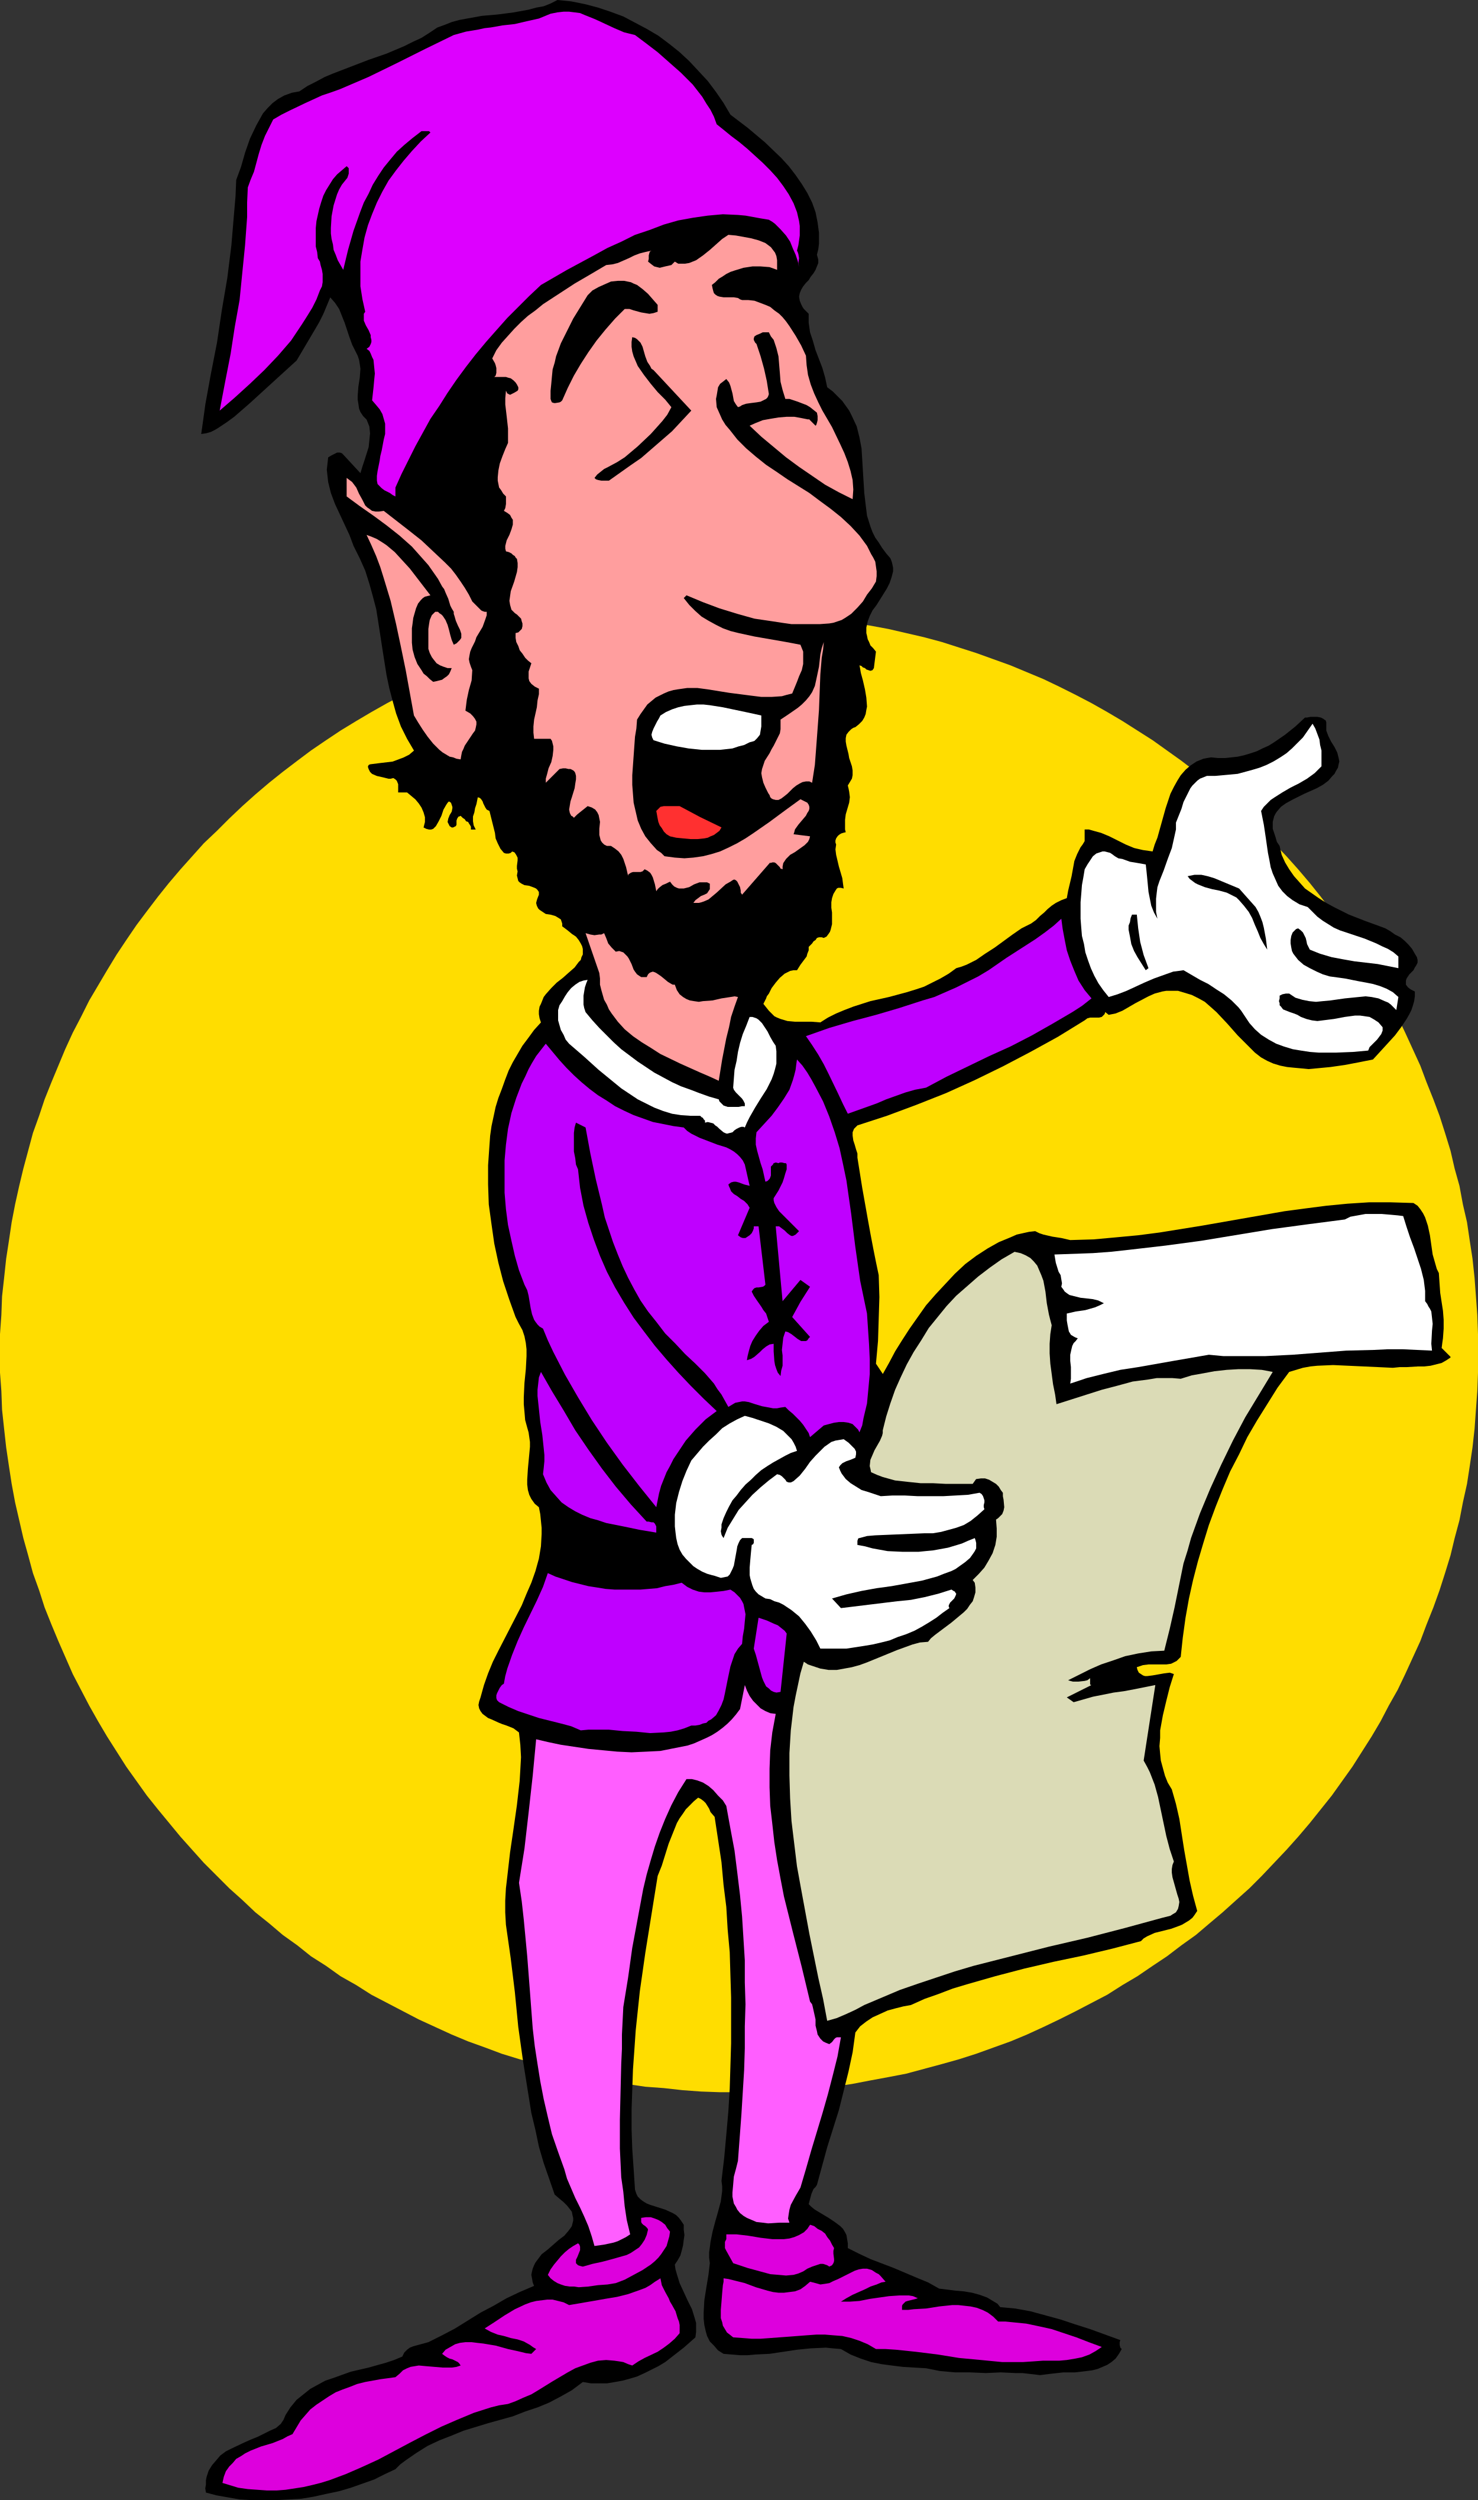
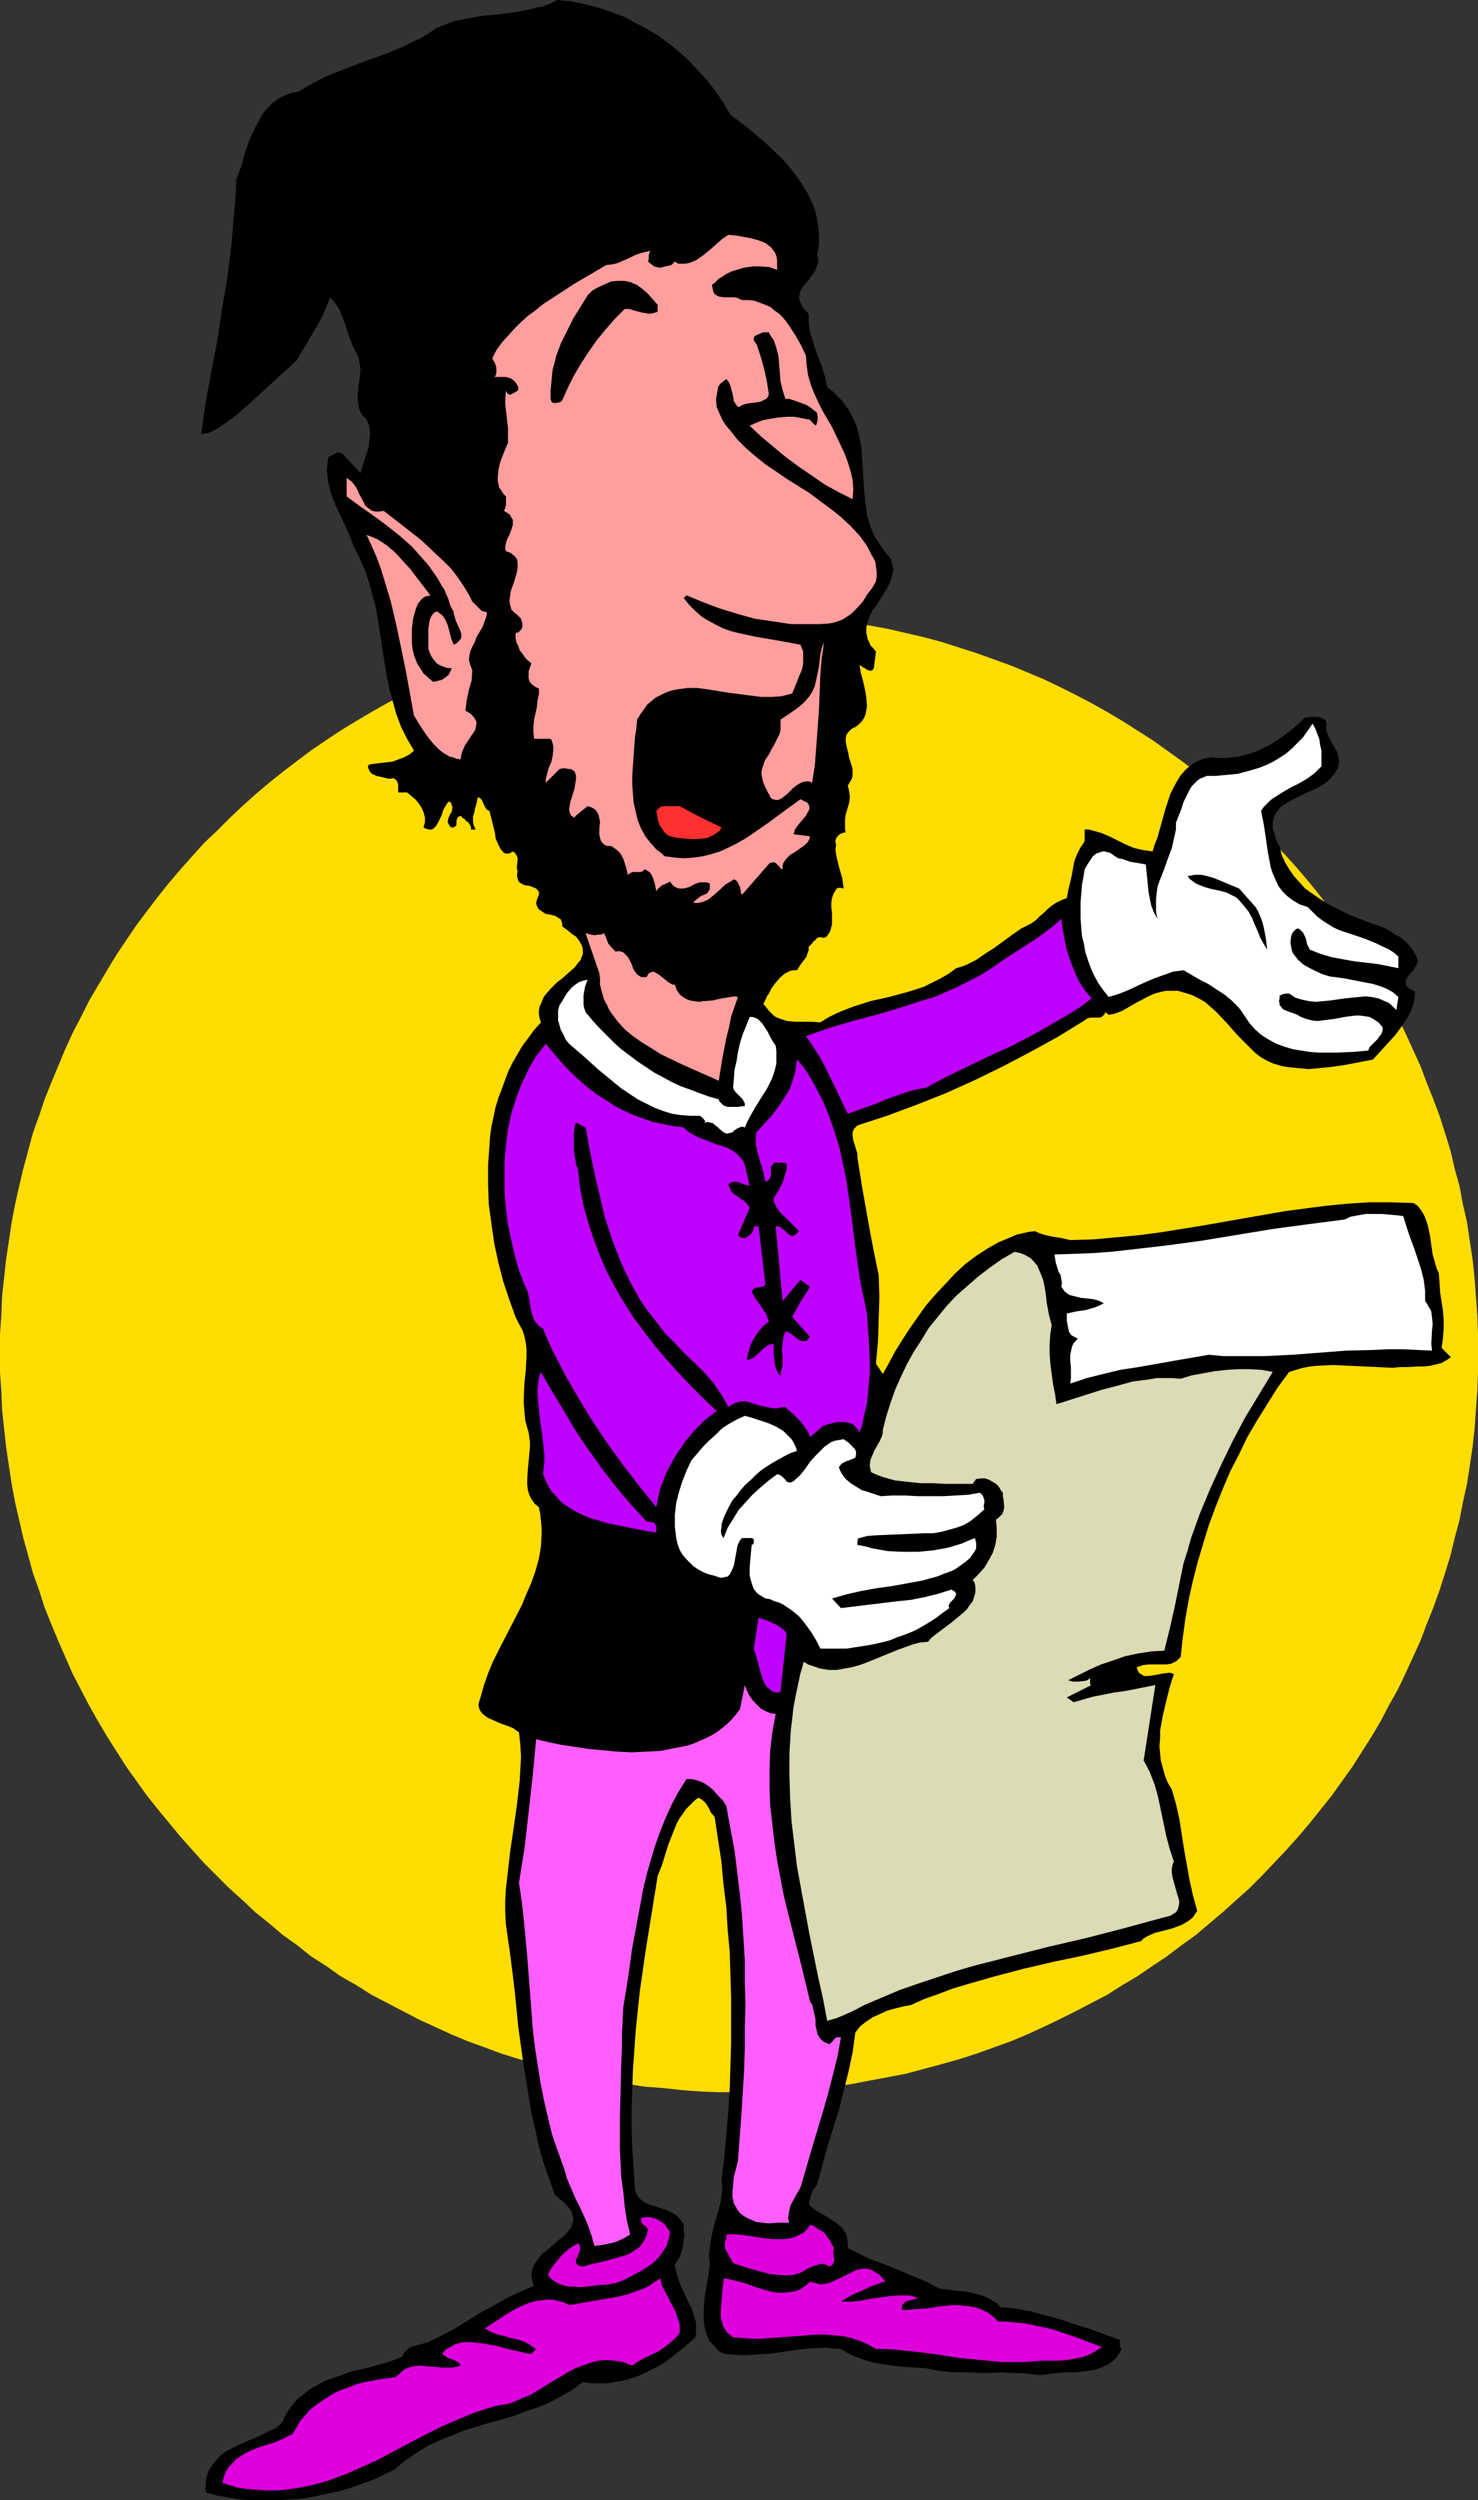
<svg xmlns="http://www.w3.org/2000/svg" xmlns:ns1="http://sodipodi.sourceforge.net/DTD/sodipodi-0.dtd" xmlns:ns2="http://www.inkscape.org/namespaces/inkscape" version="1.0" width="92.043mm" height="155.668mm" id="svg28" ns1:docname="Elf Speech.wmf">
  <rect width="100%" height="100%" fill="#333333" stroke="none" />
  <ns1:namedview id="namedview28" pagecolor="#ffffff" bordercolor="#000000" borderopacity="0.25" ns2:showpageshadow="2" ns2:pageopacity="0.0" ns2:pagecheckerboard="0" ns2:deskcolor="#d1d1d1" ns2:document-units="mm" />
  <defs id="defs1">
    <pattern id="WMFhbasepattern" patternUnits="userSpaceOnUse" width="6" height="6" x="0" y="0" />
  </defs>
  <path style="fill:#ffdd00;fill-opacity:1;fill-rule:evenodd;stroke:none" d="m 174.02,492.368 h 4.524 l 4.363,-0.162 4.524,-0.323 4.363,-0.485 4.363,-0.323 4.363,-0.646 4.201,-0.808 4.363,-0.808 4.201,-0.808 4.201,-1.131 4.201,-1.131 4.039,-1.131 4.039,-1.293 4.039,-1.454 4.039,-1.454 3.878,-1.616 3.878,-1.778 3.716,-1.778 3.878,-1.939 3.716,-1.939 3.716,-1.939 3.555,-2.262 3.555,-2.101 3.555,-2.424 3.393,-2.262 3.393,-2.585 3.393,-2.424 3.232,-2.747 3.07,-2.585 3.232,-2.909 3.07,-2.747 2.908,-2.909 2.908,-3.07 2.908,-3.07 2.747,-3.07 2.747,-3.232 2.585,-3.232 2.585,-3.232 4.847,-6.787 2.262,-3.555 2.262,-3.555 2.101,-3.555 1.939,-3.717 2.101,-3.717 1.777,-3.717 3.555,-7.756 1.454,-3.878 1.616,-4.04 1.454,-4.04 1.293,-4.04 1.293,-4.201 0.969,-4.04 1.131,-4.201 0.808,-4.201 0.969,-4.363 0.646,-4.201 0.646,-4.363 0.485,-4.363 0.323,-4.525 0.323,-4.363 0.162,-4.363 v -4.525 -4.525 l -0.162,-4.525 -0.323,-4.363 -0.323,-4.363 -0.485,-4.525 -0.646,-4.201 -0.646,-4.363 -0.969,-4.201 -0.808,-4.363 -1.131,-4.04 -0.969,-4.201 -1.293,-4.201 -1.293,-4.04 -1.454,-3.878 -1.616,-4.04 -1.454,-3.878 -1.777,-3.878 -1.777,-3.878 -1.777,-3.717 -2.101,-3.878 -1.939,-3.555 -2.101,-3.555 -2.262,-3.717 -2.262,-3.393 -2.424,-3.555 -2.424,-3.232 -2.585,-3.393 -2.585,-3.232 -2.747,-3.232 -2.747,-3.07 -2.908,-3.07 -2.908,-2.909 -2.908,-2.909 -3.07,-2.909 -3.232,-2.747 -3.07,-2.747 -3.232,-2.585 -3.393,-2.585 -3.393,-2.424 -3.393,-2.424 -3.555,-2.262 -3.555,-2.262 -3.555,-2.101 -3.716,-2.101 -3.716,-1.939 -3.878,-1.939 -3.716,-1.778 -3.878,-1.616 -3.878,-1.616 -4.039,-1.454 -4.039,-1.454 -4.039,-1.293 -4.039,-1.293 -4.201,-1.131 -4.201,-0.97 -4.201,-0.97 -4.363,-0.808 -4.201,-0.646 -4.363,-0.646 -4.363,-0.485 -4.363,-0.323 -4.524,-0.323 -4.363,-0.162 -4.524,-0.162 -4.524,0.162 -4.524,0.162 -4.363,0.323 -4.363,0.323 -4.363,0.485 -4.363,0.646 -4.363,0.646 -4.201,0.808 -4.201,0.97 -4.201,0.97 -4.201,1.131 -4.039,1.293 -4.201,1.293 -3.878,1.454 -4.039,1.454 -3.878,1.616 -3.878,1.616 -3.878,1.778 -3.716,1.939 -3.716,1.939 -3.716,2.101 -3.555,2.101 -3.716,2.262 -3.393,2.262 -3.555,2.424 -3.232,2.424 -3.393,2.585 -3.232,2.585 -3.232,2.747 -3.07,2.747 -3.07,2.909 -2.908,2.909 -3.07,2.909 -2.747,3.07 -2.747,3.07 -2.747,3.232 -2.585,3.232 -2.585,3.393 -2.424,3.232 -2.424,3.555 -2.262,3.393 -2.262,3.717 -2.101,3.555 -2.101,3.555 -1.939,3.878 -1.939,3.717 -1.777,3.878 -1.616,3.878 -1.616,3.878 -1.616,4.04 -1.293,3.878 -1.454,4.04 -1.131,4.201 -1.131,4.201 -0.969,4.04 -0.969,4.363 -0.808,4.201 -0.646,4.363 -0.646,4.201 -0.485,4.525 -0.485,4.363 -0.162,4.363 L 0,313.972 v 4.525 4.525 l 0.323,4.363 0.162,4.363 0.485,4.525 0.485,4.363 0.646,4.363 0.646,4.201 0.808,4.363 0.969,4.201 0.969,4.201 1.131,4.04 1.131,4.201 1.454,4.04 1.293,4.04 1.616,4.04 1.616,3.878 3.393,7.756 1.939,3.717 1.939,3.717 2.101,3.717 2.101,3.555 2.262,3.555 2.262,3.555 4.847,6.787 2.585,3.232 5.332,6.464 2.747,3.07 2.747,3.07 3.07,3.07 2.908,2.909 3.07,2.747 3.07,2.909 3.232,2.585 3.232,2.747 3.393,2.424 3.232,2.585 3.555,2.262 3.393,2.424 3.716,2.101 3.555,2.262 3.716,1.939 3.716,1.939 3.716,1.939 3.878,1.778 3.878,1.778 3.878,1.616 4.039,1.454 3.878,1.454 4.201,1.293 4.039,1.131 4.201,1.131 4.201,1.131 4.201,0.808 4.201,0.808 4.363,0.808 4.363,0.646 4.363,0.323 4.363,0.485 4.363,0.323 4.524,0.162 z" id="path1" />
  <path style="fill:#000000;fill-opacity:1;fill-rule:evenodd;stroke:none" d="m 171.919,26.986 4.039,3.07 4.039,3.393 3.878,3.717 1.777,1.939 1.616,2.101 1.454,2.101 1.293,2.101 1.131,2.262 0.808,2.262 0.485,2.424 0.323,2.424 v 1.293 1.293 l -0.162,1.293 -0.323,1.293 0.323,1.131 v 0.808 l -0.323,0.808 -0.323,0.808 -0.485,0.808 -0.646,0.808 -0.485,0.808 -0.646,0.646 -0.646,0.808 -0.485,0.808 -0.323,0.808 -0.162,0.808 0.162,0.97 0.323,0.808 0.323,0.646 0.323,0.485 0.485,0.485 0.646,0.646 v 1.131 0.97 l 0.323,2.262 0.646,1.939 0.646,2.262 0.808,2.101 0.808,2.101 0.646,2.262 0.485,2.262 1.293,0.97 1.131,1.131 1.131,1.131 0.808,1.131 0.808,1.131 0.646,1.293 1.131,2.424 0.646,2.585 0.485,2.585 0.162,2.585 0.162,2.747 0.323,5.171 0.323,2.747 0.323,2.585 0.808,2.585 0.485,1.293 0.646,1.293 0.808,1.131 0.808,1.293 0.969,1.293 0.969,1.131 0.323,0.808 0.162,0.646 0.162,0.808 v 0.808 l -0.323,1.293 -0.485,1.454 -0.646,1.293 -0.808,1.293 -1.616,2.585 -0.969,1.293 -0.646,1.293 -0.485,1.293 -0.323,1.454 v 1.293 l 0.162,0.646 0.162,0.808 0.323,0.646 0.323,0.808 0.646,0.646 0.646,0.808 -0.485,3.878 -0.323,0.485 -0.485,0.162 -0.485,-0.162 -0.485,-0.162 -0.323,-0.323 -0.485,-0.162 -0.323,-0.323 -0.485,-0.162 0.162,0.808 0.162,0.97 0.485,1.778 0.485,2.101 0.323,1.939 0.162,2.101 -0.162,0.808 -0.162,0.97 -0.323,0.808 -0.485,0.808 -0.808,0.808 -0.808,0.646 -0.485,0.162 -0.485,0.323 -0.646,0.646 -0.485,0.646 -0.162,0.808 v 0.808 l 0.162,0.97 0.485,1.939 0.162,0.97 0.323,0.97 0.323,0.97 0.162,0.97 v 1.131 l -0.162,0.808 -0.485,0.808 -0.485,0.808 0.162,0.646 0.162,0.808 0.162,1.293 -0.162,1.293 -0.808,2.747 -0.162,1.293 v 1.454 0.808 l 0.162,0.646 -0.646,0.162 -0.485,0.162 -0.485,0.323 -0.323,0.323 -0.323,0.485 -0.162,0.485 v 0.485 l 0.162,0.485 -0.162,1.131 0.162,1.293 0.646,2.747 0.808,2.747 0.162,1.293 0.162,1.131 -0.646,-0.162 h -0.646 l -0.323,0.162 -0.323,0.485 -0.485,0.808 -0.323,0.97 -0.162,0.97 v 1.293 l 0.162,1.131 v 1.454 1.293 l -0.323,1.293 -0.162,0.485 -0.323,0.485 -0.485,0.646 -0.646,0.323 -0.485,-0.162 h -0.646 l -0.485,0.162 -0.323,0.485 -0.485,0.323 -0.323,0.485 -0.485,0.485 -0.323,0.323 v 0.808 l -0.323,0.808 -0.162,0.646 -0.485,0.646 -0.969,1.293 -0.808,1.293 h -0.808 l -0.808,0.162 -0.646,0.323 -0.646,0.323 -1.131,0.97 -0.969,1.131 -0.969,1.293 -0.646,1.293 -0.485,0.646 -0.162,0.485 -0.646,1.293 0.646,0.808 0.646,0.808 0.646,0.646 0.646,0.646 0.646,0.323 0.808,0.323 1.616,0.485 1.777,0.162 h 3.878 l 2.101,0.162 1.777,-1.131 1.939,-0.97 1.939,-0.808 2.101,-0.808 4.039,-1.293 4.363,-0.97 4.201,-1.131 2.101,-0.646 1.939,-0.646 1.939,-0.97 1.939,-0.97 1.939,-1.131 1.777,-1.293 1.131,-0.323 1.293,-0.485 2.262,-1.131 2.101,-1.454 2.262,-1.454 4.201,-3.07 2.101,-1.454 2.262,-1.131 1.131,-0.808 0.969,-0.97 0.969,-0.808 0.808,-0.808 0.969,-0.808 0.969,-0.646 1.293,-0.646 1.293,-0.485 0.323,-1.778 0.808,-3.393 0.323,-1.778 0.323,-1.778 0.646,-1.616 0.808,-1.616 0.485,-0.646 0.485,-0.808 v -2.747 h 0.969 l 1.131,0.323 1.777,0.485 1.939,0.808 1.939,0.97 1.939,0.97 1.939,0.808 2.101,0.485 1.131,0.162 1.131,0.162 0.485,-1.616 0.646,-1.616 1.939,-6.948 1.131,-3.393 0.808,-1.616 0.808,-1.454 0.808,-1.293 1.131,-1.293 1.131,-0.97 1.454,-0.97 1.616,-0.646 0.808,-0.162 0.969,-0.162 1.616,0.162 h 1.616 l 1.616,-0.162 1.454,-0.162 1.454,-0.323 1.616,-0.485 1.454,-0.485 1.293,-0.646 1.454,-0.646 1.293,-0.808 2.585,-1.778 2.424,-1.939 2.262,-2.101 h 0.485 l 0.808,-0.162 h 1.616 l 0.808,0.162 0.646,0.323 0.162,0.162 0.323,0.162 0.162,0.485 v 0.323 0.808 0.808 l 0.485,1.293 0.646,1.293 0.808,1.293 0.646,1.293 0.162,0.646 0.162,0.646 0.162,0.808 -0.162,0.646 -0.162,0.808 -0.485,0.808 -0.323,0.646 -0.485,0.485 -0.969,1.131 -1.293,0.97 -1.454,0.808 -2.908,1.293 -2.908,1.454 -1.454,0.808 -1.131,0.808 -0.969,1.131 -0.323,0.485 -0.323,0.646 -0.162,0.646 -0.162,0.646 v 0.808 0.808 l 0.323,0.97 0.323,0.97 0.323,1.131 0.646,0.97 0.485,2.101 0.808,1.778 0.969,1.616 1.131,1.616 1.293,1.454 1.293,1.454 1.616,1.131 1.616,1.131 1.777,1.131 1.777,0.97 3.555,1.778 3.716,1.454 3.555,1.293 1.293,0.485 1.131,0.646 1.131,0.808 1.293,0.646 0.969,0.808 0.969,0.97 0.808,0.97 0.646,1.131 0.485,0.808 0.162,0.646 v 0.646 l -0.323,0.646 -0.323,0.485 -0.323,0.646 -0.969,0.97 -0.646,0.97 -0.162,0.485 v 0.646 0.323 l 0.485,0.646 0.646,0.485 0.969,0.485 v 1.131 l -0.162,1.131 -0.323,1.131 -0.323,0.97 -0.485,0.97 -0.646,1.131 -1.293,1.939 -1.454,1.939 -3.393,3.717 -1.777,1.939 -3.232,0.646 -3.393,0.646 -3.393,0.485 -3.393,0.323 -1.777,0.162 -1.616,-0.162 -1.777,-0.162 -1.616,-0.162 -1.616,-0.323 -1.616,-0.485 -1.454,-0.646 -1.454,-0.808 -1.454,-1.131 -1.293,-1.293 -2.747,-2.747 -2.424,-2.747 -2.585,-2.747 -1.454,-1.293 -1.293,-1.131 -1.454,-0.808 -1.616,-0.808 -1.616,-0.485 -1.616,-0.485 h -1.777 -0.969 l -0.969,0.162 -1.777,0.485 -1.454,0.646 -3.07,1.616 -3.07,1.778 -1.616,0.646 -1.616,0.323 -0.808,-0.646 -0.162,0.485 -0.162,0.162 -0.485,0.485 -0.646,0.162 h -0.808 -1.293 l -0.646,0.162 -0.646,0.485 -6.302,3.878 -6.463,3.555 -6.463,3.393 -6.625,3.232 -6.786,3.07 -6.948,2.747 -6.948,2.585 -6.948,2.262 -0.323,0.323 -0.485,0.485 -0.323,0.808 v 0.808 l 0.162,1.131 0.323,0.97 0.323,1.131 0.323,0.97 v 0.97 l 1.131,7.11 1.293,7.272 0.646,3.555 0.646,3.393 0.646,3.232 0.646,3.07 0.162,5.171 -0.162,5.171 -0.162,5.171 -0.485,5.333 1.616,2.424 1.454,-2.585 1.454,-2.747 1.616,-2.585 1.777,-2.747 1.939,-2.747 1.939,-2.747 2.262,-2.585 2.262,-2.424 2.262,-2.424 2.424,-2.262 2.585,-1.939 2.747,-1.778 2.585,-1.454 2.747,-1.131 1.454,-0.646 2.908,-0.646 1.454,-0.162 0.969,0.485 0.969,0.323 2.101,0.485 2.101,0.323 2.101,0.485 5.494,-0.162 5.332,-0.485 5.171,-0.485 5.009,-0.646 5.009,-0.808 5.009,-0.808 19.389,-3.393 4.847,-0.646 5.009,-0.646 5.009,-0.485 5.009,-0.323 h 5.17 l 5.332,0.162 0.969,0.646 0.646,0.808 0.646,0.97 0.485,0.97 0.323,0.97 0.323,0.97 0.485,2.262 0.323,2.262 0.323,2.262 0.646,2.262 0.323,1.131 0.485,0.97 0.162,2.424 0.162,2.262 0.323,2.101 0.323,2.101 0.162,2.101 v 2.101 l -0.162,2.262 -0.162,1.131 -0.162,1.293 v -0.162 l 2.101,2.101 v 0.162 l -0.969,0.646 -1.131,0.646 -1.293,0.323 -1.293,0.323 -1.454,0.162 h -1.454 l -2.747,0.162 h -1.616 l -1.616,0.162 -3.393,-0.162 -3.555,-0.162 -3.555,-0.162 -3.555,-0.162 -3.716,0.162 -1.616,0.162 -1.777,0.323 -1.616,0.485 -1.616,0.485 -2.747,3.717 -2.424,3.878 -2.424,3.878 -2.262,3.878 -1.939,4.04 -2.101,4.04 -1.777,4.201 -1.616,4.04 -1.616,4.363 -1.293,4.201 -1.293,4.363 -1.131,4.363 -0.969,4.363 -0.808,4.525 -0.646,4.686 -0.485,4.525 -0.485,0.485 -0.485,0.485 -0.646,0.323 -0.646,0.323 -1.131,0.162 h -1.293 -1.454 -1.454 l -1.293,0.162 -1.454,0.485 0.162,0.646 0.323,0.646 0.485,0.323 0.485,0.323 0.485,0.162 h 0.485 l 1.293,-0.162 2.747,-0.485 1.293,-0.162 0.485,0.162 0.485,0.162 -0.969,3.07 -0.808,3.232 -0.808,3.393 -0.646,3.555 v 1.778 l -0.162,1.939 0.162,1.778 0.162,1.616 0.485,1.778 0.485,1.778 0.646,1.616 0.969,1.616 0.969,3.393 0.808,3.555 1.131,7.272 1.293,7.272 0.808,3.555 0.969,3.555 -0.646,0.97 -0.485,0.646 -0.808,0.646 -1.616,0.97 -0.808,0.323 -1.777,0.646 -1.939,0.485 -1.939,0.485 -1.777,0.808 -0.808,0.485 -0.646,0.646 -6.786,1.778 -6.786,1.616 -6.948,1.454 -6.948,1.616 -6.786,1.778 -6.786,1.939 -3.232,0.97 -3.393,1.293 -3.232,1.131 -3.232,1.454 -1.777,0.323 -1.939,0.485 -1.777,0.485 -1.777,0.808 -1.777,0.808 -1.454,0.97 -1.454,1.131 -1.131,1.454 -0.646,4.686 -0.969,4.525 -1.131,4.525 -1.131,4.525 -2.747,8.726 -2.424,8.888 -0.323,0.485 -0.485,0.485 -0.485,1.131 -0.646,2.424 0.646,0.646 0.808,0.646 1.616,0.97 1.616,0.97 1.454,0.97 1.293,0.97 0.646,0.646 0.485,0.808 0.323,0.646 0.162,0.97 0.162,0.97 v 1.131 l 2.585,1.293 2.747,1.293 5.494,2.101 5.332,2.262 2.747,1.131 2.585,1.454 3.878,0.485 1.939,0.162 1.939,0.323 1.777,0.485 1.777,0.646 1.616,0.97 0.808,0.485 0.646,0.808 3.555,0.323 3.555,0.646 3.555,0.97 3.555,0.97 3.393,1.131 3.555,1.131 7.109,2.585 -0.162,0.485 v 0.646 l 0.162,0.646 0.162,0.162 0.162,0.162 -0.646,1.131 -0.808,1.131 -0.969,0.808 -0.969,0.646 -1.131,0.485 -1.131,0.485 -1.293,0.323 -1.293,0.162 -2.747,0.323 h -2.747 l -2.908,0.323 -2.585,0.323 -1.293,-0.162 -1.454,-0.162 -1.454,-0.162 h -1.616 l -3.393,-0.162 -3.555,0.162 -3.716,-0.162 h -3.555 l -3.555,-0.323 -1.616,-0.323 -1.616,-0.323 -2.747,-0.162 -2.747,-0.162 -2.585,-0.323 -2.424,-0.323 -2.424,-0.485 -2.424,-0.808 -2.424,-0.97 -1.131,-0.646 -1.131,-0.646 -1.939,-0.162 -1.616,-0.162 -3.555,0.162 -3.232,0.323 -3.232,0.485 -3.232,0.485 -3.393,0.162 -1.777,0.162 h -1.777 l -1.939,-0.162 -1.939,-0.162 -1.293,-0.808 -0.969,-1.131 -0.969,-0.97 -0.646,-1.293 -0.323,-1.131 -0.323,-1.454 -0.162,-1.454 v -1.454 l 0.162,-2.909 0.485,-3.07 0.485,-2.909 0.323,-2.747 -0.162,-1.293 v -1.293 l 0.162,-1.131 0.162,-1.293 0.485,-2.424 0.646,-2.424 0.646,-2.262 0.646,-2.424 0.323,-2.424 v -1.131 l -0.162,-1.293 0.646,-5.494 0.485,-5.332 0.485,-5.494 0.323,-5.333 0.162,-5.333 0.162,-5.332 v -10.827 l -0.162,-5.332 -0.162,-5.333 -0.485,-5.333 -0.323,-5.333 -0.646,-5.171 -0.485,-5.333 -0.808,-5.333 -0.808,-5.332 -0.969,-1.131 -0.323,-0.808 -0.808,-1.293 -0.485,-0.485 -0.646,-0.485 -0.646,-0.323 -0.969,0.808 -0.969,0.97 -0.969,0.97 -0.646,0.97 -0.808,1.131 -0.646,1.131 -0.969,2.424 -0.969,2.424 -0.808,2.585 -0.808,2.585 -0.969,2.424 -1.454,9.049 -1.454,9.049 -1.293,9.049 -0.969,9.211 -0.323,4.686 -0.323,4.525 -0.162,4.686 -0.162,4.686 v 4.686 l 0.162,4.686 0.323,4.686 0.323,4.848 0.323,0.97 0.323,0.646 0.646,0.646 0.646,0.485 0.808,0.485 0.808,0.323 3.555,1.131 1.777,0.808 0.808,0.485 0.646,0.646 0.485,0.646 0.646,0.97 v 1.131 l 0.162,1.293 -0.162,1.131 -0.162,1.293 -0.323,1.293 -0.323,1.131 -0.646,1.131 -0.646,0.97 0.162,1.131 0.323,1.131 0.646,2.101 0.969,2.101 0.969,2.101 0.969,1.939 0.646,2.101 0.323,1.131 v 1.131 0.97 l -0.162,1.293 -2.747,2.424 -2.908,2.262 -1.454,1.131 -1.616,0.97 -1.616,0.808 -1.616,0.808 -1.777,0.808 -1.616,0.485 -1.777,0.485 -1.777,0.323 -1.939,0.323 h -1.777 -1.939 l -1.939,-0.323 -2.585,1.939 -2.585,1.454 -2.747,1.454 -2.747,1.131 -2.908,0.97 -2.908,1.131 -5.817,1.616 -5.817,1.778 -2.747,1.131 -2.908,1.131 -2.747,1.293 -2.585,1.616 -2.585,1.778 -1.293,0.97 -1.131,1.131 -2.424,1.131 -2.585,1.293 -2.747,0.97 -2.747,0.97 -2.747,0.808 -3.07,0.646 -2.908,0.646 -2.908,0.485 -2.908,0.162 -3.07,0.162 h -2.908 -2.908 l -2.747,-0.162 -2.747,-0.485 -2.747,-0.485 -2.424,-0.646 -0.162,-0.97 0.162,-0.97 v -0.97 l 0.162,-0.808 0.485,-1.454 0.808,-1.293 0.969,-1.131 0.969,-1.131 1.293,-0.97 1.293,-0.646 3.07,-1.454 1.454,-0.646 1.616,-0.646 2.908,-1.454 1.454,-0.646 1.131,-0.97 0.646,-0.97 0.485,-1.131 1.131,-1.778 1.454,-1.778 1.616,-1.293 1.616,-1.293 1.777,-0.97 1.777,-0.97 1.939,-0.646 4.039,-1.454 4.201,-0.97 4.039,-1.131 1.939,-0.646 1.939,-0.808 0.485,-0.97 0.646,-0.646 0.646,-0.485 0.808,-0.323 1.777,-0.485 1.777,-0.485 3.232,-1.616 3.07,-1.616 5.978,-3.717 3.07,-1.616 3.07,-1.778 3.07,-1.454 3.393,-1.454 -0.323,-0.808 -0.162,-0.97 -0.162,-0.808 0.162,-0.808 0.162,-0.646 0.323,-0.808 0.323,-0.646 0.485,-0.646 0.969,-1.293 1.454,-1.131 2.585,-2.262 1.293,-0.97 0.969,-1.131 0.485,-0.646 0.323,-0.485 0.162,-0.646 0.162,-0.646 v -0.646 l -0.162,-0.646 -0.162,-0.808 -0.485,-0.646 -0.646,-0.808 -0.808,-0.808 -0.969,-0.808 -1.131,-0.97 -1.293,-3.717 -1.293,-3.717 -1.131,-3.878 -0.808,-3.878 -0.969,-4.04 -0.646,-4.04 -1.293,-8.08 -1.131,-8.08 -0.808,-8.241 -0.969,-7.918 -1.131,-7.918 -0.162,-2.909 v -2.747 l 0.162,-2.909 0.323,-2.747 0.646,-5.656 0.808,-5.494 0.808,-5.656 0.646,-5.656 0.162,-2.747 0.162,-2.909 -0.162,-2.909 -0.323,-2.909 -0.646,-0.485 -0.646,-0.485 -1.616,-0.646 -0.969,-0.323 -0.808,-0.323 -1.777,-0.808 -0.808,-0.323 -0.646,-0.485 -0.646,-0.485 -0.485,-0.646 -0.323,-0.646 -0.162,-0.808 0.162,-0.808 0.323,-0.97 0.808,-2.909 0.969,-2.747 1.131,-2.747 1.293,-2.585 2.747,-5.333 2.747,-5.333 1.131,-2.747 1.131,-2.585 0.969,-2.747 0.808,-2.909 0.485,-2.909 0.162,-2.909 v -1.454 l -0.162,-1.616 -0.162,-1.616 -0.323,-1.616 -0.969,-0.808 -0.808,-1.131 -0.485,-0.97 -0.323,-1.131 -0.162,-1.293 v -1.131 l 0.162,-2.585 0.485,-5.171 v -1.131 l -0.162,-1.131 -0.162,-1.131 -0.323,-1.131 -0.485,-1.778 -0.162,-1.939 -0.162,-1.778 v -1.616 l 0.162,-3.393 0.323,-3.232 0.162,-3.07 v -1.616 l -0.162,-1.454 -0.323,-1.616 -0.485,-1.454 -0.808,-1.454 -0.808,-1.616 -1.454,-4.04 -1.454,-4.363 -1.131,-4.363 -0.969,-4.525 -0.646,-4.525 -0.646,-4.686 -0.162,-4.686 v -4.525 l 0.323,-4.686 0.162,-2.262 0.323,-2.262 0.485,-2.262 0.485,-2.262 0.646,-2.101 0.808,-2.101 0.808,-2.262 0.808,-2.101 0.969,-1.939 1.131,-1.939 1.131,-1.939 1.454,-1.939 1.293,-1.778 1.616,-1.778 -0.323,-0.97 -0.162,-0.97 v -0.808 l 0.162,-0.97 0.323,-0.646 0.323,-0.808 0.323,-0.808 0.485,-0.646 1.293,-1.454 1.293,-1.293 1.454,-1.131 1.454,-1.293 1.293,-1.131 0.969,-1.293 0.485,-0.485 0.162,-0.646 0.323,-0.646 v -0.646 -0.646 l -0.162,-0.646 -0.323,-0.646 -0.485,-0.808 -0.646,-0.808 -0.969,-0.646 -0.969,-0.808 -1.293,-0.97 v -0.646 l -0.162,-0.485 -0.162,-0.485 -0.485,-0.323 -0.808,-0.485 -1.131,-0.323 -1.131,-0.162 -0.969,-0.646 -0.485,-0.323 -0.323,-0.323 -0.323,-0.646 -0.162,-0.646 0.162,-0.646 0.162,-0.485 0.323,-0.808 v -0.646 l -0.323,-0.485 -0.323,-0.323 -0.323,-0.162 -1.293,-0.485 -1.131,-0.162 -0.646,-0.323 -0.485,-0.323 -0.323,-0.323 -0.162,-0.646 -0.162,-0.646 0.162,-0.97 -0.162,-0.646 v -0.646 l 0.162,-1.293 v -0.646 l -0.323,-0.646 -0.323,-0.485 -0.162,-0.162 -0.485,-0.162 -0.162,0.162 -0.162,0.162 -0.485,0.162 h -0.646 l -0.485,-0.162 -0.808,-0.97 -0.646,-1.293 -0.485,-1.131 -0.162,-1.293 -0.646,-2.585 -0.323,-1.293 -0.323,-1.293 -0.646,-0.323 -0.323,-0.485 -0.485,-0.97 -0.162,-0.485 -0.323,-0.485 -0.323,-0.323 -0.485,-0.162 -0.162,0.808 -0.162,0.808 -0.162,0.485 -0.162,0.485 -0.162,0.97 -0.323,0.97 v 1.131 l 0.162,0.97 0.485,0.97 h -1.131 v -0.646 l -0.162,-0.323 -0.323,-0.485 -0.162,-0.323 -0.485,-0.162 -0.323,-0.485 -0.485,-0.323 -0.485,-0.485 -0.323,0.162 h -0.162 l -0.323,0.485 -0.162,0.485 v 0.485 0.485 l -0.162,0.323 -0.323,0.162 -0.323,0.162 h -0.323 l -0.485,-0.323 -0.162,-0.323 -0.162,-0.323 -0.162,-0.323 0.162,-0.808 0.323,-0.808 0.485,-0.808 0.162,-0.808 v -0.323 l -0.162,-0.485 -0.162,-0.485 -0.485,-0.323 -0.323,0.323 -0.323,0.485 -0.646,1.131 -0.485,1.454 -0.646,1.293 -0.646,1.131 -0.323,0.323 -0.323,0.323 -0.485,0.162 h -0.485 l -0.646,-0.162 -0.646,-0.323 0.323,-1.293 v -1.131 l -0.323,-1.131 -0.485,-1.131 -0.646,-0.97 -0.808,-0.97 -0.969,-0.808 -0.969,-0.808 h -2.101 v -0.97 -0.97 l -0.323,-0.808 -0.323,-0.323 -0.485,-0.323 -0.646,0.162 h -0.485 l -1.293,-0.323 -1.454,-0.323 -1.131,-0.485 -0.323,-0.323 -0.162,-0.162 -0.323,-0.646 -0.162,-0.485 v -0.162 l 0.162,-0.323 0.323,-0.162 1.293,-0.162 1.293,-0.162 2.747,-0.323 1.293,-0.485 1.293,-0.485 1.293,-0.646 1.131,-0.97 -1.616,-2.747 -1.454,-2.909 -1.131,-3.07 -0.808,-2.909 -0.808,-3.07 -0.646,-3.07 -0.969,-6.14 -0.969,-6.302 -0.485,-3.07 -0.808,-3.07 -0.808,-2.909 -0.969,-3.07 -1.293,-2.909 -1.454,-2.909 -0.969,-2.585 -1.131,-2.424 -1.131,-2.424 -1.131,-2.424 -0.969,-2.585 -0.323,-1.293 -0.323,-1.293 -0.162,-1.454 -0.162,-1.454 0.162,-1.454 0.162,-1.454 0.808,-0.485 0.969,-0.485 0.323,-0.162 h 0.646 l 0.485,0.162 0.323,0.323 4.039,4.363 0.485,-1.616 0.485,-1.454 0.969,-3.07 0.162,-1.616 0.162,-1.616 -0.162,-1.616 -0.323,-0.808 -0.323,-0.808 -0.808,-0.808 -0.646,-0.97 -0.323,-0.808 -0.162,-1.131 -0.162,-0.97 v -0.97 l 0.162,-2.101 0.323,-2.101 0.162,-2.101 -0.162,-1.131 -0.162,-0.97 -0.323,-0.97 -0.485,-0.97 -0.808,-1.616 -0.646,-1.778 -1.131,-3.393 -0.646,-1.616 -0.646,-1.616 -0.969,-1.454 -1.131,-1.293 -0.808,1.939 -0.808,1.939 -0.969,1.939 -1.131,1.939 -2.101,3.555 -2.101,3.555 -1.777,1.616 -1.777,1.616 -3.716,3.393 -3.716,3.393 -3.716,3.232 -1.777,1.293 -1.939,1.293 -0.808,0.485 -0.969,0.485 -1.131,0.323 -1.131,0.162 0.485,-3.393 0.485,-3.555 1.293,-7.11 1.454,-7.433 1.131,-7.595 1.293,-7.595 0.969,-7.756 0.646,-7.756 0.323,-3.717 0.162,-3.878 1.131,-3.07 0.969,-3.393 1.131,-3.232 1.454,-3.07 0.808,-1.454 0.808,-1.454 1.131,-1.293 1.131,-1.131 1.293,-0.97 1.454,-0.808 1.777,-0.646 1.777,-0.323 1.939,-1.293 1.939,-0.97 2.101,-1.131 1.939,-0.808 4.201,-1.616 4.201,-1.616 4.201,-1.454 4.201,-1.778 1.939,-0.97 2.101,-0.97 1.777,-1.131 1.939,-1.293 1.777,-0.646 1.616,-0.646 1.777,-0.485 1.777,-0.323 3.555,-0.646 3.716,-0.323 3.716,-0.485 3.555,-0.646 1.777,-0.485 1.777,-0.323 1.616,-0.646 L 131.202,0 l 3.232,0.323 3.232,0.646 3.07,0.808 2.908,0.97 3.07,1.131 2.747,1.454 2.747,1.454 2.747,1.616 2.585,1.939 2.424,1.939 2.262,2.101 2.262,2.424 2.101,2.262 1.939,2.585 1.777,2.585 z" id="path2" />
-   <path style="fill:#dd00ff;fill-opacity:1;fill-rule:evenodd;stroke:none" d="m 149.46,8.241 2.585,1.939 2.747,2.101 2.747,2.424 2.747,2.424 2.747,2.747 1.131,1.454 1.131,1.454 0.969,1.616 0.969,1.454 0.808,1.616 0.646,1.778 1.616,1.293 1.777,1.454 1.939,1.454 1.939,1.616 1.777,1.616 1.777,1.616 1.777,1.778 1.616,1.778 1.454,1.939 1.293,1.939 1.131,2.101 0.808,2.101 0.485,2.101 0.162,1.131 v 1.131 1.131 l -0.162,1.131 -0.162,1.131 -0.323,1.293 0.162,0.323 0.162,0.485 0.162,0.97 -0.162,1.131 0.162,0.97 -0.323,-1.454 -0.485,-1.454 -0.646,-1.454 -0.646,-1.616 -0.969,-1.454 -1.293,-1.454 -1.293,-1.293 -0.646,-0.485 -0.808,-0.485 -1.939,-0.323 -1.777,-0.323 -1.777,-0.323 -1.777,-0.162 -3.555,-0.162 -3.555,0.323 -3.393,0.485 -3.555,0.646 -3.393,0.97 -3.393,1.293 -3.393,1.131 -3.232,1.616 -3.232,1.454 -3.232,1.778 -6.302,3.393 -6.14,3.555 -2.747,2.585 -2.585,2.585 -2.585,2.585 -2.585,2.909 -2.424,2.747 -2.424,2.909 -2.262,2.909 -2.262,3.07 -2.101,3.07 -1.939,3.07 -2.101,3.07 -1.777,3.232 -1.777,3.232 -3.232,6.464 -1.454,3.232 v 2.101 l -0.646,-0.323 -0.646,-0.485 -1.293,-0.646 -0.646,-0.485 -0.485,-0.485 -0.485,-0.485 -0.162,-0.808 v -1.131 l 0.162,-1.131 0.485,-2.424 0.162,-1.131 0.323,-1.293 0.485,-2.585 0.323,-1.293 v -1.131 -1.293 l -0.323,-1.131 -0.323,-1.131 -0.646,-1.131 -0.808,-0.97 -0.969,-1.131 0.162,-1.454 0.162,-1.454 0.162,-1.778 0.162,-1.616 -0.162,-1.616 -0.162,-1.616 -0.323,-0.646 -0.323,-0.808 -0.323,-0.646 -0.646,-0.485 0.646,-0.485 0.323,-0.646 0.162,-0.485 V 79.988 L 87.252,79.341 V 78.856 L 86.768,77.725 86.121,76.594 85.636,75.463 v -0.485 -0.485 -0.646 l 0.323,-0.485 -0.646,-2.909 -0.485,-3.07 v -2.909 -2.909 l 0.485,-2.909 0.485,-2.747 0.808,-2.909 0.969,-2.585 1.131,-2.747 1.293,-2.585 1.454,-2.585 1.777,-2.424 1.777,-2.262 1.939,-2.262 2.101,-2.262 2.262,-2.101 -0.162,-0.162 -0.162,-0.162 h -0.646 -0.485 -0.646 l -2.101,1.616 -1.939,1.616 -1.777,1.616 -1.616,1.939 -1.454,1.778 -1.293,1.939 -1.293,2.101 -0.969,2.101 -1.131,2.101 -0.808,2.101 -0.808,2.262 -0.808,2.262 -1.293,4.525 -1.131,4.686 -0.646,-1.131 -0.646,-1.131 -0.485,-1.293 -0.485,-1.131 -0.162,-1.293 -0.323,-1.293 -0.162,-1.293 v -1.293 l 0.162,-2.747 0.485,-2.585 0.808,-2.585 0.485,-1.131 0.646,-1.131 0.646,-0.808 0.646,-0.808 0.162,-0.485 0.162,-0.485 v -0.646 -0.646 l -0.485,-0.485 -1.131,0.97 -1.131,0.97 -0.969,1.131 -0.808,1.293 -0.808,1.293 -0.646,1.293 -0.485,1.454 -0.485,1.616 -0.323,1.454 -0.323,1.454 -0.162,1.616 v 1.454 1.454 1.454 l 0.323,1.293 0.162,1.454 0.485,0.808 0.162,0.808 0.323,1.131 0.162,0.97 v 0.97 0.97 l -0.162,0.97 -0.485,0.97 -0.808,2.101 -0.969,1.939 -1.293,2.101 -1.131,1.778 -1.293,1.939 -1.293,1.939 -3.07,3.555 -3.232,3.393 -3.393,3.232 -3.555,3.232 -3.555,3.07 1.293,-6.787 1.293,-6.625 0.969,-6.302 1.131,-6.302 0.646,-6.464 0.646,-6.464 0.485,-6.625 V 47.669 l 0.162,-3.555 0.646,-1.778 0.808,-1.939 1.131,-4.201 0.646,-2.101 0.808,-2.101 0.969,-1.939 0.969,-1.939 1.939,-1.131 1.939,-0.97 3.716,-1.778 3.878,-1.778 1.939,-0.646 2.262,-0.808 3.393,-1.454 3.393,-1.454 6.625,-3.232 6.786,-3.393 6.625,-3.232 2.908,-0.808 2.908,-0.485 1.454,-0.323 1.454,-0.162 2.747,-0.485 2.908,-0.323 2.747,-0.646 2.908,-0.646 2.747,-1.131 1.616,-0.323 1.454,-0.162 h 1.293 l 1.293,0.162 1.293,0.162 1.131,0.485 2.424,0.97 4.524,2.101 2.262,0.97 1.293,0.323 z" id="path3" />
  <path style="fill:#ff9e9e;fill-opacity:1;fill-rule:evenodd;stroke:none" d="m 182.907,61.243 v 2.262 l -1.777,-0.646 -2.101,-0.162 h -1.939 l -2.101,0.323 -2.101,0.646 -0.969,0.323 -0.969,0.485 -0.969,0.646 -0.808,0.485 -0.808,0.808 -0.808,0.646 0.162,0.808 0.162,0.646 0.162,0.485 0.323,0.323 0.485,0.323 0.485,0.162 0.969,0.162 h 2.424 l 0.969,0.162 0.485,0.323 0.485,0.162 h 1.454 l 1.454,0.162 1.293,0.485 1.293,0.485 1.131,0.485 0.969,0.808 1.131,0.808 0.808,0.808 0.808,0.97 0.808,1.131 1.454,2.262 1.293,2.262 1.131,2.424 0.162,2.262 0.323,2.262 0.646,2.262 0.808,2.101 0.969,2.101 0.969,1.939 2.262,3.878 1.939,4.04 0.969,2.101 0.808,2.101 0.646,2.101 0.485,2.101 0.162,2.262 -0.162,2.262 -3.232,-1.616 -3.232,-1.778 -3.07,-2.101 -3.07,-2.101 -3.07,-2.262 -2.908,-2.424 -2.908,-2.424 -2.747,-2.585 1.454,-0.646 1.616,-0.646 1.777,-0.323 1.939,-0.323 1.939,-0.162 h 1.777 l 1.777,0.323 1.616,0.323 v -0.162 l 1.616,1.616 0.162,-0.162 0.162,-0.485 0.162,-0.646 v -0.97 l -0.162,-0.808 -1.616,-1.293 -0.808,-0.485 -2.101,-0.808 -0.969,-0.323 -0.969,-0.323 h -0.969 l -0.646,-2.101 -0.485,-1.939 -0.162,-2.101 -0.162,-1.939 -0.162,-1.939 -0.485,-1.939 -0.323,-0.97 -0.323,-0.97 -0.646,-0.808 -0.485,-0.97 h -0.646 -0.808 l -0.646,0.323 -0.808,0.323 -0.485,0.323 -0.162,0.485 v 0.323 l 0.162,0.323 0.162,0.323 0.323,0.323 0.969,2.909 0.808,2.909 0.646,2.909 0.485,3.07 -0.162,0.485 -0.162,0.323 -0.323,0.323 -0.323,0.162 -0.969,0.485 -0.969,0.162 -1.293,0.162 -1.131,0.162 -0.969,0.323 -0.485,0.323 -0.485,0.162 -0.485,-0.646 -0.485,-0.808 -0.323,-1.778 -0.485,-1.778 -0.323,-0.808 -0.646,-0.808 -0.808,0.646 -0.646,0.485 -0.485,0.808 -0.162,0.97 -0.162,0.97 -0.162,0.808 0.162,1.939 0.646,1.454 0.646,1.454 0.808,1.293 0.969,1.131 1.777,2.262 2.101,2.101 2.262,1.939 2.424,1.939 2.424,1.616 2.585,1.778 5.171,3.232 2.585,1.939 2.424,1.778 2.424,1.939 2.262,2.101 2.101,2.262 1.777,2.424 0.969,1.939 0.485,0.808 0.485,0.97 0.162,1.131 0.162,1.131 v 1.131 l -0.162,1.293 -0.969,1.616 -1.131,1.454 -0.969,1.616 -1.293,1.454 -1.454,1.454 -1.454,0.97 -0.808,0.485 -0.969,0.323 -0.969,0.323 -0.969,0.162 -2.262,0.162 h -2.262 -2.262 -2.101 l -2.262,-0.323 -2.101,-0.323 -4.363,-0.646 -4.039,-1.131 -4.201,-1.293 -3.878,-1.454 -3.878,-1.616 -0.646,0.646 1.293,1.616 1.454,1.454 1.454,1.293 1.616,0.97 1.777,0.97 1.616,0.808 1.777,0.646 1.939,0.485 3.716,0.808 3.716,0.646 3.716,0.646 3.393,0.646 0.323,0.808 0.323,0.808 v 1.454 1.454 l -0.323,1.454 -0.646,1.454 -0.485,1.293 -1.131,2.747 -1.293,0.323 -1.131,0.323 -2.424,0.162 h -2.424 l -2.585,-0.323 -5.009,-0.646 -5.009,-0.808 -2.424,-0.323 h -2.424 l -2.262,0.323 -0.969,0.162 -1.131,0.323 -1.131,0.485 -0.969,0.485 -0.969,0.485 -0.969,0.808 -0.969,0.808 -0.808,1.131 -0.808,1.131 -0.808,1.293 -0.162,2.101 -0.323,1.939 -0.323,4.525 -0.323,4.525 v 2.262 l 0.162,2.101 0.162,2.101 0.485,2.101 0.485,2.101 0.808,1.939 0.969,1.778 1.293,1.616 1.454,1.616 0.969,0.646 0.808,0.808 2.424,0.323 2.262,0.162 2.101,-0.162 2.262,-0.323 1.939,-0.485 2.101,-0.646 2.101,-0.97 1.939,-0.97 1.939,-1.131 1.939,-1.293 3.716,-2.585 3.716,-2.747 3.555,-2.585 0.969,0.485 0.646,0.323 0.323,0.485 0.162,0.485 v 0.485 l -0.162,0.485 -0.323,0.485 -0.323,0.646 -1.777,2.101 -0.808,1.131 -0.162,0.646 -0.162,0.485 3.878,0.485 -0.162,0.646 -0.323,0.646 -0.323,0.323 -0.485,0.485 -1.131,0.808 -1.131,0.808 -1.131,0.646 -0.969,0.97 -0.323,0.485 -0.323,0.485 -0.162,0.808 v 0.646 l -0.485,-0.162 -0.162,-0.323 -0.646,-0.646 -0.323,-0.323 -0.323,-0.162 h -0.485 l -0.485,0.162 v -0.162 l -6.625,7.595 -0.323,-0.485 v -0.485 l -0.162,-0.808 -0.323,-0.646 -0.323,-0.646 -0.323,-0.323 -0.323,-0.162 h -0.162 l -0.323,0.162 -0.485,0.323 -1.131,0.646 -2.101,1.939 -0.969,0.808 -0.969,0.808 -1.131,0.485 -0.485,0.162 -0.646,0.162 h -0.646 -0.646 l 0.485,-0.646 0.646,-0.485 0.646,-0.485 0.808,-0.323 0.646,-0.323 0.323,-0.485 0.323,-0.485 v -0.323 -0.485 -0.485 l -0.646,-0.323 h -0.646 -0.485 -0.646 l -1.293,0.485 -1.131,0.646 -1.293,0.323 h -0.485 -0.646 l -0.485,-0.162 -0.646,-0.323 -0.485,-0.485 -0.485,-0.646 -0.969,0.485 -0.808,0.323 -0.808,0.646 -0.323,0.323 -0.323,0.485 -0.323,-1.616 -0.485,-1.616 -0.323,-0.646 -0.323,-0.485 -0.646,-0.485 -0.646,-0.323 -0.485,0.485 -0.485,0.162 h -0.646 -1.131 l -0.485,0.162 -0.485,0.323 -0.162,0.162 v 0.323 l -0.485,-2.101 -0.323,-0.97 -0.323,-0.97 -0.485,-0.97 -0.646,-0.808 -0.808,-0.646 -0.969,-0.646 h -0.969 l -0.646,-0.323 -0.485,-0.485 -0.323,-0.485 -0.162,-0.646 -0.162,-0.646 v -1.454 l 0.162,-1.616 -0.162,-0.808 -0.162,-0.808 -0.323,-0.646 -0.485,-0.646 -0.808,-0.485 -0.969,-0.323 -0.808,0.646 -0.808,0.646 -0.808,0.646 -0.808,0.808 -0.323,-0.323 -0.323,-0.162 -0.323,-0.646 -0.162,-0.808 0.162,-0.97 0.162,-0.97 0.323,-0.97 0.646,-2.101 0.162,-1.131 0.162,-0.97 v -0.808 l -0.162,-0.646 -0.162,-0.323 -0.323,-0.323 -0.323,-0.162 -0.323,-0.162 h -0.485 l -0.646,-0.162 h -0.646 l -0.808,0.162 -3.232,3.232 v -0.323 -0.646 l 0.323,-1.131 0.323,-1.293 0.646,-1.454 0.323,-1.454 0.162,-1.454 v -0.808 l -0.162,-0.646 -0.162,-0.646 -0.323,-0.485 h -3.878 l -0.162,-1.454 v -1.454 l 0.162,-1.616 0.646,-2.909 0.162,-1.616 0.323,-1.454 v -1.293 l -0.969,-0.485 -0.808,-0.646 -0.485,-0.646 -0.162,-0.646 v -0.808 -0.808 l 0.323,-0.97 0.323,-0.97 -0.808,-0.646 -0.646,-0.646 -0.646,-0.97 -0.646,-0.808 -0.323,-0.97 -0.485,-0.97 -0.162,-0.97 v -1.131 l 0.646,-0.162 0.323,-0.323 0.485,-0.485 0.162,-0.646 v -0.646 l -0.162,-0.485 -0.162,-0.646 -0.485,-0.485 -0.485,-0.485 -0.485,-0.323 -0.485,-0.485 -0.323,-0.323 -0.323,-1.131 -0.162,-0.97 0.162,-1.131 0.162,-1.131 0.808,-2.262 0.646,-2.262 0.162,-1.131 v -0.97 l -0.162,-0.97 -0.323,-0.323 -0.162,-0.323 -0.485,-0.323 -0.323,-0.323 -0.646,-0.323 -0.646,-0.162 -0.162,-0.646 v -0.646 l 0.323,-1.293 0.646,-1.293 0.485,-1.293 0.323,-1.131 v -0.646 -0.485 l -0.323,-0.485 -0.323,-0.646 -0.646,-0.485 -0.808,-0.485 0.162,-0.323 0.162,-0.323 0.162,-0.97 v -0.97 -0.808 l -0.646,-0.646 -0.485,-0.808 -0.485,-0.646 -0.162,-0.808 -0.162,-0.808 v -0.808 l 0.162,-1.616 0.323,-1.616 0.646,-1.778 0.646,-1.616 0.646,-1.454 v -1.778 -1.616 l -0.162,-1.454 -0.162,-1.454 -0.323,-2.747 v -1.454 l 0.162,-1.778 0.323,0.646 0.323,0.162 0.323,0.162 0.323,-0.162 0.646,-0.323 0.808,-0.485 0.162,-0.323 v -0.485 l -0.323,-0.646 -0.323,-0.485 -0.485,-0.485 -0.646,-0.485 -0.646,-0.162 -0.485,-0.162 h -2.747 l 0.323,-0.323 0.162,-0.646 v -0.646 -0.485 l -0.162,-0.646 -0.162,-0.485 -0.646,-1.131 0.969,-1.939 1.293,-1.778 1.454,-1.616 1.454,-1.616 1.616,-1.616 1.616,-1.454 1.777,-1.293 1.777,-1.454 3.716,-2.424 3.716,-2.424 3.878,-2.262 3.555,-2.101 1.454,-0.162 1.293,-0.323 2.585,-1.131 1.293,-0.646 1.293,-0.485 1.293,-0.323 1.454,-0.323 -0.323,0.162 -0.162,0.323 -0.162,0.646 v 0.808 l -0.162,0.646 0.808,0.646 0.646,0.485 0.646,0.162 0.646,0.162 0.646,-0.162 0.646,-0.162 1.454,-0.323 0.808,-0.808 0.808,0.485 h 0.808 0.808 l 0.969,-0.162 0.808,-0.323 0.808,-0.323 1.616,-1.131 1.616,-1.293 1.454,-1.293 1.454,-1.293 1.454,-0.97 1.777,0.162 1.777,0.323 1.777,0.323 1.777,0.485 1.616,0.646 0.646,0.485 0.646,0.485 0.485,0.646 0.485,0.646 0.323,0.808 z" id="path4" />
  <path style="fill:#000000;fill-opacity:1;fill-rule:evenodd;stroke:none" d="m 154.792,71.746 v 1.616 l -0.969,0.323 -0.969,0.162 -0.969,-0.162 -0.969,-0.162 -1.777,-0.485 -0.969,-0.323 h -1.131 l -2.262,2.262 -2.262,2.585 -2.101,2.585 -1.939,2.747 -1.777,2.747 -1.616,2.747 -1.454,2.909 -1.293,2.909 -0.323,0.323 -0.323,0.162 -0.969,0.162 h -0.323 l -0.485,-0.162 -0.162,-0.323 -0.162,-0.485 v -1.939 l 0.162,-1.616 0.162,-1.778 0.162,-1.616 0.485,-1.616 0.323,-1.454 1.131,-3.07 1.454,-2.909 1.454,-2.909 3.393,-5.494 1.131,-1.131 1.454,-0.808 1.454,-0.646 1.454,-0.646 1.616,-0.162 h 1.454 l 1.616,0.323 0.646,0.323 0.808,0.323 0.646,0.485 0.646,0.485 1.293,1.131 z" id="path5" />
-   <path style="fill:#000000;fill-opacity:1;fill-rule:evenodd;stroke:none" d="m 153.823,87.098 8.887,9.534 -2.262,2.424 -2.262,2.424 -2.424,2.101 -2.424,2.101 -2.424,2.101 -2.585,1.778 -5.009,3.555 h -0.808 -0.969 l -0.808,-0.162 -0.485,-0.162 -0.323,-0.323 0.646,-0.808 0.808,-0.646 0.808,-0.646 0.969,-0.485 2.101,-1.131 1.777,-1.131 3.07,-2.585 3.07,-2.909 1.454,-1.616 1.293,-1.454 1.131,-1.454 0.969,-1.778 -1.454,-1.778 -1.777,-1.778 -1.616,-1.939 -1.616,-2.101 -1.454,-2.101 -0.485,-1.131 -0.485,-1.131 -0.323,-1.131 -0.162,-1.131 v -1.131 l 0.162,-1.131 0.646,0.162 0.485,0.323 0.323,0.323 0.485,0.485 0.485,0.97 0.323,1.131 0.323,1.131 0.485,1.293 0.646,0.97 0.323,0.646 z" id="path6" />
  <path style="fill:#ff9e9e;fill-opacity:1;fill-rule:evenodd;stroke:none" d="m 90.322,120.224 2.908,2.262 2.908,2.262 3.07,2.424 2.747,2.585 2.747,2.585 1.454,1.454 1.131,1.454 1.131,1.616 0.969,1.454 0.969,1.616 0.808,1.616 0.485,0.485 0.323,0.323 0.808,0.808 0.485,0.485 0.323,0.162 0.485,0.162 h 0.485 v 0.808 l -0.323,0.97 -0.646,1.778 -0.969,1.616 -0.485,0.808 -0.323,0.97 -0.808,1.616 -0.323,0.808 -0.162,0.808 -0.162,0.97 0.162,0.808 0.323,0.97 0.323,0.808 -0.162,2.424 -0.646,2.262 -0.485,2.262 -0.162,1.293 -0.162,1.293 1.131,0.646 0.646,0.646 0.485,0.646 0.323,0.646 v 0.646 l -0.162,0.808 -0.162,0.646 -0.485,0.646 -0.969,1.454 -0.969,1.454 -0.323,0.808 -0.323,0.646 -0.162,0.808 -0.162,0.97 -0.969,-0.162 -0.808,-0.323 -0.808,-0.162 -0.808,-0.485 -0.808,-0.485 -0.808,-0.646 -1.454,-1.454 -1.293,-1.616 -1.131,-1.616 -1.131,-1.778 -0.969,-1.616 -0.969,-5.332 -0.969,-5.333 -1.131,-5.494 -1.131,-5.332 -1.293,-5.494 -1.616,-5.333 -0.808,-2.585 -0.969,-2.585 -1.131,-2.585 -1.131,-2.424 1.293,0.485 1.131,0.485 1.293,0.808 0.969,0.646 1.939,1.616 1.777,1.939 1.777,1.939 1.616,2.101 3.232,4.201 -0.646,0.162 -0.646,0.162 -0.485,0.323 -0.485,0.485 -0.646,0.808 -0.485,1.131 -0.323,1.131 -0.323,1.131 -0.162,1.293 -0.162,1.131 v 1.616 1.778 l 0.162,1.616 0.485,1.778 0.646,1.616 0.969,1.454 0.485,0.808 0.808,0.646 0.646,0.646 0.808,0.646 0.808,-0.162 0.646,-0.162 0.646,-0.162 0.646,-0.485 0.485,-0.323 0.485,-0.485 0.323,-0.646 0.323,-0.808 h -0.969 l -0.969,-0.323 -0.808,-0.323 -0.808,-0.485 -0.646,-0.808 -0.485,-0.646 -0.485,-0.97 -0.323,-0.97 v -2.424 -2.262 l 0.162,-1.131 0.162,-0.97 0.485,-1.131 0.323,-0.323 0.485,-0.485 h 0.646 l 0.323,0.323 0.485,0.323 0.323,0.323 0.646,0.97 0.485,1.131 0.323,1.131 0.323,1.293 0.323,1.131 0.485,1.131 0.646,-0.323 0.485,-0.485 0.323,-0.323 0.323,-0.485 v -0.323 -0.646 l -0.323,-0.97 -0.485,-0.97 -0.485,-1.131 -0.323,-1.131 -0.162,-0.485 v -0.485 l -0.485,-0.808 -0.323,-0.646 -0.485,-1.616 -0.646,-1.454 -0.323,-0.808 -0.485,-0.646 -0.969,-1.778 -1.131,-1.616 -1.131,-1.616 -1.293,-1.454 -1.293,-1.454 -1.293,-1.454 -2.908,-2.585 -3.07,-2.424 -3.07,-2.262 -3.232,-2.262 -3.07,-2.262 v -4.363 l 0.646,0.485 0.646,0.485 0.485,0.646 0.485,0.646 0.646,1.454 0.808,1.454 0.646,1.293 0.485,0.485 0.485,0.323 0.646,0.485 0.808,0.162 h 0.808 z" id="path7" />
  <path style="fill:#ff9e9e;fill-opacity:1;fill-rule:evenodd;stroke:none" d="m 191.147,184.214 -0.646,-0.323 h -0.808 l -0.808,0.162 -0.646,0.323 -0.808,0.485 -0.808,0.646 -1.293,1.293 -0.808,0.646 -0.646,0.485 -0.646,0.323 h -0.646 l -0.646,-0.162 -0.323,-0.162 -0.323,-0.323 -0.162,-0.485 -0.323,-0.485 -0.323,-0.646 -0.323,-0.646 -0.485,-1.131 -0.323,-1.293 -0.162,-0.97 0.162,-0.97 0.323,-0.97 0.323,-0.97 1.131,-1.778 0.485,-0.97 0.485,-0.808 0.969,-1.939 0.485,-0.97 0.162,-0.97 v -1.131 -1.131 l 1.939,-1.293 2.101,-1.454 0.969,-0.808 0.969,-0.97 0.808,-0.97 0.646,-0.97 0.646,-1.454 0.323,-1.454 0.646,-3.07 0.323,-2.909 0.323,-1.454 0.485,-1.454 -0.162,1.778 -0.323,1.939 -0.323,3.878 -0.162,4.201 -0.162,4.201 -0.646,8.726 -0.323,4.201 z" id="path8" />
-   <path style="fill:#ffffff;fill-opacity:1;fill-rule:evenodd;stroke:none" d="m 179.19,168.378 v 2.585 l -0.162,0.97 -0.162,0.97 -0.646,0.808 -0.323,0.323 -0.323,0.323 -0.485,0.162 -0.646,0.162 -1.293,0.646 -1.293,0.323 -1.454,0.485 -1.454,0.162 -1.454,0.162 h -1.454 -2.908 l -3.07,-0.323 -2.747,-0.485 -2.908,-0.646 -2.585,-0.808 -0.323,-0.646 -0.162,-0.646 0.162,-0.646 0.323,-0.808 0.808,-1.616 0.485,-0.808 0.323,-0.646 1.293,-0.808 1.454,-0.646 1.454,-0.485 1.454,-0.323 1.454,-0.162 1.454,-0.162 h 1.616 l 1.454,0.162 3.07,0.485 6.14,1.293 z" id="path9" />
  <path style="fill:#ffffff;fill-opacity:1;fill-rule:evenodd;stroke:none" d="m 311.038,180.336 -0.808,0.808 -0.808,0.808 -1.777,1.293 -1.939,1.131 -1.939,0.97 -1.939,1.131 -1.777,1.131 -0.969,0.646 -0.808,0.808 -0.808,0.808 -0.646,0.97 0.323,1.616 0.323,1.616 0.485,3.232 0.485,3.393 0.323,1.616 0.323,1.778 0.485,1.454 0.646,1.454 0.646,1.454 0.969,1.293 1.131,1.131 1.293,0.97 0.808,0.485 0.808,0.485 0.969,0.323 0.969,0.323 1.131,1.131 1.131,1.131 1.293,0.97 1.293,0.808 1.293,0.808 1.454,0.646 2.908,0.97 2.908,0.97 2.747,1.131 1.293,0.646 1.454,0.646 1.293,0.808 1.131,0.97 v 0 2.747 l -2.424,-0.485 -2.424,-0.485 -5.494,-0.646 -2.747,-0.485 -2.585,-0.485 -2.747,-0.808 -2.424,-0.97 -0.646,-1.293 -0.162,-0.808 -0.162,-0.646 -0.323,-0.646 -0.323,-0.646 -0.485,-0.485 -0.646,-0.485 -0.485,0.162 -0.323,0.323 -0.485,0.485 -0.323,0.808 -0.162,0.97 v 0.808 l 0.162,0.97 0.162,0.808 0.323,0.646 1.131,1.454 1.293,1.131 1.454,0.808 1.616,0.808 1.454,0.646 1.616,0.485 3.555,0.485 3.232,0.646 1.777,0.323 1.616,0.323 1.616,0.485 1.616,0.646 1.454,0.808 1.293,1.131 -0.485,3.07 -0.646,-0.646 -0.646,-0.646 -0.646,-0.485 -0.808,-0.323 -1.454,-0.646 -1.616,-0.323 -1.454,-0.162 -1.616,0.162 -3.232,0.323 -3.393,0.485 -1.777,0.162 -1.616,0.162 -1.616,-0.162 -1.616,-0.323 -1.616,-0.485 -1.454,-0.97 h -0.808 l -0.808,0.162 -0.323,0.162 -0.323,0.162 v 0.323 0.323 l -0.162,0.646 0.162,0.485 v 0.485 l 0.323,0.323 0.485,0.646 0.808,0.323 0.808,0.323 0.969,0.323 0.808,0.323 0.808,0.485 1.293,0.485 1.293,0.323 1.293,0.162 1.293,-0.162 2.585,-0.323 2.585,-0.485 2.424,-0.323 h 1.131 l 1.131,0.162 1.131,0.162 1.131,0.646 0.969,0.646 0.969,1.131 v 0.808 l -0.323,0.808 -0.485,0.646 -0.485,0.646 -1.131,1.131 -0.646,0.646 -0.323,0.808 -1.777,0.162 -1.777,0.162 -4.039,0.162 h -2.101 -1.939 l -2.101,-0.162 -2.101,-0.323 -1.939,-0.323 -2.101,-0.646 -1.777,-0.646 -1.777,-0.97 -1.777,-1.131 -1.454,-1.293 -1.293,-1.454 -1.293,-1.939 -0.646,-0.97 -0.646,-0.808 -1.616,-1.616 -1.777,-1.454 -1.777,-1.131 -1.939,-1.293 -1.939,-0.97 -1.939,-1.131 -1.939,-1.131 -1.131,0.162 -1.293,0.162 -2.262,0.808 -2.262,0.808 -2.262,0.97 -2.101,0.97 -2.101,0.97 -2.101,0.808 -2.101,0.646 -1.293,-1.616 -1.131,-1.616 -0.969,-1.778 -0.808,-1.778 -0.646,-1.778 -0.646,-1.939 -0.323,-1.939 -0.485,-1.939 -0.162,-1.939 -0.162,-2.101 v -1.939 -1.939 l 0.162,-1.939 0.162,-2.101 0.323,-1.778 0.323,-1.939 0.646,-1.131 0.646,-0.97 0.646,-0.97 0.808,-0.646 0.969,-0.323 0.485,-0.162 h 0.485 l 0.646,0.162 0.646,0.162 0.485,0.323 0.646,0.485 0.808,0.485 0.969,0.162 1.777,0.646 1.939,0.323 1.777,0.323 0.162,1.454 0.162,1.616 0.323,3.393 0.323,1.616 0.323,1.616 0.646,1.616 0.808,1.454 -0.323,-1.616 v -1.616 -1.454 l 0.162,-1.454 0.162,-1.293 0.485,-1.454 0.969,-2.424 0.969,-2.747 0.969,-2.585 0.323,-1.454 0.323,-1.454 0.323,-1.454 v -1.616 l 0.646,-1.616 0.646,-1.616 0.485,-1.616 0.808,-1.616 0.808,-1.616 0.485,-0.646 1.131,-1.131 0.646,-0.485 0.808,-0.323 0.808,-0.323 h 1.939 l 1.777,-0.162 1.777,-0.162 1.777,-0.162 1.777,-0.485 1.777,-0.485 1.616,-0.485 1.616,-0.646 1.616,-0.808 1.616,-0.97 1.454,-0.97 1.293,-1.131 1.293,-1.293 1.293,-1.293 1.131,-1.616 1.131,-1.616 0.646,1.131 0.485,1.293 0.485,1.293 0.162,1.293 0.323,1.293 v 1.293 1.293 z" id="path10" />
  <path style="fill:#ff3030;fill-opacity:1;fill-rule:evenodd;stroke:none" d="m 169.819,194.717 -0.485,0.808 -0.646,0.485 -0.646,0.485 -0.808,0.323 -0.646,0.323 -0.808,0.162 -1.616,0.162 h -1.616 l -1.777,-0.162 -1.616,-0.162 -1.454,-0.323 -0.808,-0.485 -0.646,-0.646 -0.485,-0.808 -0.485,-0.646 -0.323,-0.808 -0.162,-0.808 -0.323,-1.778 0.485,-0.485 0.485,-0.485 0.808,-0.162 h 0.646 3.07 l 4.847,2.585 z" id="path11" />
  <path style="fill:#000000;fill-opacity:1;fill-rule:evenodd;stroke:none" d="m 295.527,213.462 0.646,1.131 0.485,1.131 0.485,1.293 0.323,1.293 0.485,2.585 0.323,2.585 -0.808,-1.293 -0.808,-1.454 -0.646,-1.616 -0.646,-1.454 -0.646,-1.616 -0.808,-1.454 -1.131,-1.454 -1.131,-1.293 -0.646,-0.646 -0.646,-0.323 -1.616,-0.808 -1.777,-0.485 -1.616,-0.323 -1.777,-0.485 -1.616,-0.646 -0.646,-0.323 -0.646,-0.485 -0.646,-0.485 -0.485,-0.646 0.808,-0.162 0.808,-0.162 h 1.616 l 1.454,0.323 1.616,0.485 5.817,2.424 z" id="path12" />
-   <path style="fill:#000000;fill-opacity:1;fill-rule:evenodd;stroke:none" d="m 267.574,215.239 0.323,3.232 0.485,3.232 0.808,3.07 1.131,3.07 -0.646,0.485 -1.939,-3.07 -0.808,-1.454 -0.646,-1.616 -0.323,-1.778 -0.323,-1.616 v -0.97 l 0.323,-0.808 0.162,-0.97 0.323,-0.808 z" id="path13" />
  <path style="fill:#bf00ff;fill-opacity:1;fill-rule:evenodd;stroke:none" d="m 256.909,234.953 -2.262,1.778 -2.262,1.454 -4.686,2.747 -4.847,2.747 -5.009,2.585 -5.009,2.262 -10.018,4.848 -4.847,2.585 -2.585,0.485 -2.262,0.646 -2.262,0.808 -2.262,0.808 -2.262,0.97 -2.262,0.808 -2.262,0.808 -2.262,0.808 -1.131,-2.262 -1.131,-2.424 -2.262,-4.686 -1.131,-2.262 -1.293,-2.262 -1.454,-2.262 -1.454,-2.101 5.494,-1.939 5.494,-1.616 5.494,-1.454 5.494,-1.616 5.494,-1.778 2.747,-0.808 2.585,-1.131 2.585,-1.131 2.585,-1.293 2.585,-1.293 2.424,-1.454 2.101,-1.454 2.101,-1.454 2.262,-1.454 2.262,-1.454 2.262,-1.454 2.262,-1.616 2.101,-1.616 1.777,-1.616 0.323,2.424 0.485,2.585 0.485,2.424 0.808,2.424 0.969,2.424 0.969,2.262 1.454,2.262 z" id="path14" />
  <path style="fill:#ff9e9e;fill-opacity:1;fill-rule:evenodd;stroke:none" d="m 142.189,219.602 0.485,1.131 0.485,1.293 0.808,0.97 0.485,0.485 0.485,0.485 0.808,-0.162 0.485,0.162 0.485,0.162 0.485,0.485 0.485,0.485 0.323,0.485 0.646,1.293 0.485,1.293 0.323,0.485 0.485,0.646 0.485,0.323 0.485,0.323 h 0.485 0.808 l 0.323,-0.646 0.323,-0.323 0.323,-0.162 0.485,-0.162 0.485,0.162 0.323,0.162 0.969,0.646 0.808,0.646 0.969,0.808 0.808,0.485 0.323,0.162 h 0.485 l 0.485,1.293 0.646,0.97 0.808,0.646 0.808,0.485 0.808,0.323 0.969,0.162 1.131,0.162 0.969,-0.162 2.262,-0.162 2.101,-0.485 2.101,-0.323 0.969,-0.162 0.808,0.162 -0.808,2.262 -0.808,2.424 -0.485,2.424 -0.646,2.585 -0.969,5.009 -0.808,5.009 -2.101,-0.97 -2.262,-0.97 -4.686,-2.101 -4.686,-2.262 -2.262,-1.454 -2.101,-1.293 -2.101,-1.454 -1.939,-1.616 -1.616,-1.778 -1.454,-1.939 -0.646,-0.97 -0.485,-1.131 -0.646,-1.131 -0.323,-1.131 -0.323,-1.131 -0.323,-1.293 v -1.454 l -0.162,-1.293 -3.232,-9.372 1.131,0.323 0.969,0.162 1.131,-0.162 h 0.485 z" id="path15" />
  <path style="fill:#ffffff;fill-opacity:1;fill-rule:evenodd;stroke:none" d="m 138.311,230.591 -0.323,0.808 -0.323,0.97 -0.162,0.97 -0.162,0.97 v 0.97 1.131 l 0.162,0.808 0.323,0.97 1.616,1.939 1.616,1.778 1.777,1.778 1.616,1.616 1.777,1.616 1.939,1.454 1.939,1.454 1.939,1.293 1.939,1.293 2.101,1.131 2.101,1.131 2.101,0.97 2.262,0.808 2.101,0.808 2.262,0.808 2.262,0.646 0.162,0.485 0.323,0.323 0.646,0.646 0.969,0.323 h 0.808 1.777 l 0.808,-0.162 h 0.646 v -0.646 l -0.323,-0.646 -0.323,-0.485 -0.485,-0.485 -0.969,-0.97 -0.485,-0.646 -0.162,-0.485 0.162,-2.101 0.162,-2.101 0.485,-2.101 0.323,-2.101 0.485,-2.101 0.646,-2.101 0.808,-1.939 0.808,-2.101 h 0.646 l 0.485,0.162 0.485,0.162 0.485,0.323 0.808,0.808 0.646,0.97 0.646,0.97 0.646,1.293 0.646,1.131 0.646,0.97 0.162,1.293 v 1.454 1.454 l -0.323,1.293 -0.323,1.131 -0.485,1.293 -1.131,2.262 -1.454,2.262 -1.293,2.101 -1.293,2.262 -0.646,1.293 -0.485,1.131 -0.323,-0.162 h -0.485 l -0.485,0.162 -0.646,0.323 -0.485,0.323 -0.485,0.485 -0.646,0.162 -0.646,0.162 -0.485,-0.162 -0.323,-0.162 -0.969,-0.808 -0.485,-0.485 -0.485,-0.323 -0.485,-0.485 -0.646,-0.162 -0.646,-0.162 -0.646,0.162 v -0.162 -0.323 l -0.323,-0.323 -0.162,-0.323 -0.323,-0.162 -0.323,-0.323 h -2.262 l -2.262,-0.162 -2.101,-0.323 -2.101,-0.646 -2.101,-0.808 -1.939,-0.97 -1.939,-0.97 -1.939,-1.293 -1.939,-1.293 -1.777,-1.454 -3.555,-2.909 -3.393,-3.07 -3.555,-3.07 -0.808,-0.97 -0.485,-1.131 -0.646,-1.131 -0.323,-1.131 -0.323,-1.131 v -1.293 -1.131 l 0.323,-1.131 0.646,-0.97 0.646,-1.131 0.646,-0.97 0.808,-0.97 0.969,-0.808 0.969,-0.646 0.969,-0.323 z" id="path16" />
  <path style="fill:#bf00ff;fill-opacity:1;fill-rule:evenodd;stroke:none" d="m 160.932,265.333 0.808,0.808 0.969,0.646 0.969,0.485 0.969,0.485 2.101,0.808 2.101,0.808 2.101,0.646 0.969,0.485 0.808,0.485 0.808,0.646 0.646,0.646 0.646,0.808 0.485,0.97 1.131,5.009 -0.646,-0.162 -0.646,-0.162 -1.293,-0.485 -0.646,-0.162 h -0.485 l -0.646,0.162 -0.646,0.485 0.162,0.485 0.162,0.323 0.323,0.808 0.646,0.646 0.808,0.485 0.808,0.646 0.808,0.485 0.808,0.808 0.485,0.808 -2.747,6.464 0.646,0.485 0.485,0.162 h 0.646 l 0.485,-0.323 0.485,-0.323 0.485,-0.485 0.323,-0.646 0.162,-0.485 v -0.485 h 1.131 l 1.616,13.735 -0.323,0.323 -0.323,0.162 -0.969,0.162 h -0.485 l -0.485,0.162 -0.323,0.323 -0.323,0.485 0.485,0.97 0.646,0.97 1.131,1.616 0.485,0.808 0.646,0.808 0.323,0.97 0.323,0.97 -1.293,0.97 -0.969,1.131 -0.808,1.131 -0.808,1.293 -0.485,1.131 -0.323,1.131 -0.323,1.293 -0.162,0.97 0.969,-0.323 0.808,-0.485 1.293,-1.131 0.646,-0.646 0.808,-0.646 0.808,-0.485 0.969,-0.162 v 1.778 l 0.162,2.262 0.162,0.97 0.323,0.97 0.323,0.808 0.646,0.808 0.162,-1.293 0.323,-1.131 v -2.424 l -0.162,-1.293 0.162,-1.454 0.162,-1.454 0.485,-1.454 0.646,0.162 0.808,0.485 1.454,1.131 0.808,0.485 h 0.646 0.485 l 0.323,-0.162 0.323,-0.485 0.323,-0.323 -4.201,-4.686 0.969,-1.778 0.969,-1.778 1.131,-1.778 1.131,-1.778 -2.262,-1.616 -4.201,5.009 -1.616,-17.613 h 0.323 0.485 l 0.646,0.485 0.646,0.485 0.646,0.646 0.646,0.485 0.323,0.162 h 0.323 l 0.323,-0.162 0.323,-0.162 0.323,-0.323 0.485,-0.485 -0.969,-0.97 -0.969,-0.97 -0.969,-0.97 -0.808,-0.808 -0.969,-0.97 -0.646,-0.97 -0.485,-0.97 -0.162,-0.646 v -0.485 l 1.131,-1.778 0.969,-1.939 0.323,-0.97 0.323,-1.131 0.323,-0.97 v -1.131 l -0.162,-0.323 h -0.323 l -0.646,-0.162 h -0.485 l -0.323,0.162 -0.646,-0.162 -0.485,0.162 -0.162,0.323 -0.485,0.485 v 0.646 1.454 l -0.162,0.485 -0.162,0.323 -0.162,0.162 -0.323,0.323 -0.485,0.162 -0.323,-1.454 -0.323,-1.454 -0.485,-1.454 -0.808,-2.909 -0.323,-1.454 v -1.454 l 0.162,-1.454 1.777,-1.939 1.777,-1.939 1.454,-1.939 1.454,-2.101 1.293,-2.101 0.808,-2.262 0.323,-1.131 0.323,-1.293 0.162,-1.293 0.162,-1.131 1.293,1.454 1.131,1.616 0.969,1.616 0.969,1.778 1.777,3.393 1.454,3.555 1.293,3.717 1.131,3.717 0.808,3.717 0.808,3.878 1.131,7.918 0.969,7.756 1.131,7.918 0.808,3.878 0.808,3.878 0.485,7.272 0.162,3.555 v 3.393 l -0.323,3.555 -0.323,3.393 -0.808,3.393 -0.323,1.778 -0.646,1.616 -0.323,-0.646 -0.485,-0.485 -0.485,-0.485 -0.323,-0.323 -0.969,-0.323 -1.131,-0.162 h -1.131 l -1.131,0.162 -2.424,0.646 -3.232,2.747 -0.323,-0.97 -0.646,-0.97 -0.646,-0.97 -0.808,-0.97 -1.616,-1.616 -0.969,-0.808 -0.808,-0.808 -1.131,0.162 -0.808,0.162 h -0.969 l -0.808,-0.162 -1.777,-0.323 -1.616,-0.485 -1.454,-0.485 -0.969,-0.162 h -0.646 l -0.808,0.162 -0.808,0.162 -0.808,0.485 -0.808,0.485 -0.808,-1.454 -0.808,-1.454 -0.969,-1.293 -0.808,-1.293 -2.101,-2.424 -2.262,-2.262 -2.424,-2.262 -2.262,-2.424 -2.424,-2.424 -2.101,-2.747 -1.939,-2.424 -1.777,-2.585 -1.454,-2.585 -1.454,-2.747 -1.293,-2.747 -1.131,-2.747 -1.131,-2.909 -1.939,-5.817 -0.646,-2.909 -1.454,-5.979 -1.293,-6.14 -1.131,-6.14 -2.262,-1.131 -0.323,1.131 -0.162,1.293 v 1.454 2.909 l 0.323,1.616 0.162,1.454 0.485,1.131 0.485,4.363 0.808,4.201 1.131,4.04 1.293,3.878 1.454,3.878 1.616,3.717 1.939,3.717 2.101,3.555 2.262,3.555 2.424,3.232 2.585,3.393 2.747,3.232 2.747,3.07 2.908,3.07 3.07,3.07 3.07,2.909 -1.293,0.97 -1.293,0.97 -1.131,1.131 -1.293,1.293 -2.262,2.585 -1.939,2.909 -0.969,1.454 -0.808,1.616 -0.808,1.454 -0.646,1.616 -0.646,1.616 -0.485,1.778 -0.323,1.616 -0.323,1.616 -4.039,-5.009 -3.878,-5.009 -3.716,-5.171 -3.555,-5.333 -3.232,-5.333 -3.07,-5.332 -2.747,-5.333 -1.293,-2.747 -1.131,-2.747 -0.808,-0.485 -0.485,-0.485 -0.485,-0.646 -0.323,-0.485 -0.485,-1.293 -0.323,-1.454 -0.485,-2.909 -0.323,-1.293 -0.646,-1.293 -1.293,-3.393 -0.969,-3.393 -0.808,-3.555 -0.808,-3.717 -0.485,-3.717 -0.323,-3.878 v -3.717 -3.878 l 0.323,-3.717 0.485,-3.717 0.808,-3.717 1.131,-3.555 1.293,-3.393 0.808,-1.616 0.808,-1.778 0.808,-1.454 0.969,-1.616 1.131,-1.454 1.131,-1.454 1.616,1.939 1.616,1.939 1.616,1.778 1.777,1.778 1.777,1.616 1.939,1.616 1.939,1.454 2.101,1.293 1.939,1.293 2.262,1.131 2.101,0.97 2.262,0.808 2.262,0.808 2.424,0.485 2.424,0.485 z" id="path17" />
  <path style="fill:#ffffff;fill-opacity:1;fill-rule:evenodd;stroke:none" d="m 330.266,286.178 0.808,2.585 0.808,2.424 0.969,2.585 0.808,2.424 0.808,2.424 0.646,2.585 0.323,2.585 v 1.131 1.293 l 0.485,0.646 0.323,0.646 0.323,0.485 0.323,0.646 0.162,1.454 0.162,1.454 -0.162,1.616 -0.162,3.07 0.162,1.616 -3.555,-0.162 -3.393,-0.162 h -3.393 l -3.393,0.162 -6.463,0.162 -6.302,0.485 -6.302,0.485 -6.463,0.323 h -6.463 -3.393 l -3.393,-0.323 -8.402,1.454 -8.24,1.454 -4.201,0.646 -4.039,0.97 -3.878,0.97 -3.878,1.293 0.162,-1.131 v -1.293 -1.454 l -0.162,-1.454 v -1.454 l 0.323,-1.454 0.162,-0.646 0.323,-0.646 0.485,-0.485 0.485,-0.646 -0.485,-0.162 -0.323,-0.162 -0.808,-0.485 -0.485,-0.808 -0.162,-0.808 -0.162,-0.808 -0.162,-0.97 v -0.808 -0.808 l 2.101,-0.485 2.262,-0.323 2.262,-0.646 1.131,-0.485 0.969,-0.485 -0.646,-0.323 -0.646,-0.323 -1.293,-0.323 -1.454,-0.162 -1.454,-0.162 -1.293,-0.323 -1.293,-0.323 -0.485,-0.323 -0.646,-0.485 -0.323,-0.485 -0.485,-0.646 0.162,-0.808 -0.162,-0.97 -0.162,-0.97 -0.485,-0.808 -0.646,-2.101 -0.162,-0.97 -0.162,-0.97 4.524,-0.162 4.524,-0.162 4.363,-0.323 4.363,-0.485 8.402,-0.97 8.402,-1.131 16.643,-2.747 8.402,-1.131 8.725,-1.131 0.646,-0.323 0.646,-0.323 1.777,-0.323 1.777,-0.323 h 1.939 1.939 l 1.939,0.162 1.777,0.162 z" id="path18" />
  <path style="fill:#dbdbb6;fill-opacity:1;fill-rule:evenodd;stroke:none" d="m 247.538,311.871 -0.323,2.101 -0.162,2.262 v 2.262 l 0.162,2.424 0.646,4.848 0.485,2.424 0.323,2.262 3.555,-1.131 3.555,-1.131 3.555,-1.131 3.716,-0.97 3.555,-0.97 3.716,-0.485 1.939,-0.323 h 1.777 1.939 l 1.939,0.162 2.585,-0.808 2.747,-0.485 2.585,-0.485 2.908,-0.323 2.747,-0.162 h 2.747 l 2.747,0.162 2.585,0.485 -3.232,5.333 -3.232,5.333 -2.908,5.494 -2.747,5.656 -2.585,5.656 -2.424,5.817 -2.101,5.817 -0.808,2.909 -0.969,3.07 -2.101,10.342 -1.131,5.009 -1.293,5.171 -3.07,0.162 -3.07,0.485 -3.07,0.646 -2.747,0.97 -2.908,0.97 -2.585,1.131 -2.585,1.293 -2.585,1.293 0.485,0.162 0.646,0.162 h 1.293 l 1.454,-0.162 0.646,-0.162 0.646,-0.485 v 0.97 0.485 l 0.162,0.162 h 0.162 l -5.817,2.909 1.616,1.131 2.262,-0.646 2.262,-0.646 4.847,-0.97 2.424,-0.323 2.585,-0.485 4.847,-0.97 -2.747,17.775 0.808,1.454 0.646,1.293 1.131,2.909 0.808,2.909 0.646,3.07 1.293,6.14 0.808,3.07 0.969,2.909 -0.323,0.808 -0.162,0.97 v 0.808 l 0.162,1.131 1.131,4.04 0.323,0.97 0.162,0.808 -0.162,0.97 -0.162,0.646 -0.485,0.808 -0.808,0.485 -0.485,0.323 -0.646,0.162 -0.646,0.162 -0.646,0.162 -8.887,2.424 -8.725,2.262 -9.048,2.101 -8.887,2.262 -8.887,2.262 -4.363,1.293 -4.363,1.454 -4.363,1.454 -4.201,1.454 -4.201,1.778 -4.201,1.778 -2.101,1.131 -2.101,0.97 -2.262,0.97 -2.262,0.646 -0.969,-5.171 -1.131,-5.009 -2.101,-10.342 -1.939,-10.503 -0.969,-5.333 -0.646,-5.333 -0.646,-5.333 -0.323,-5.332 -0.162,-5.333 v -5.333 l 0.323,-5.332 0.646,-5.494 0.485,-2.585 1.131,-5.333 0.808,-2.747 0.969,0.646 0.969,0.323 1.939,0.646 1.939,0.323 h 1.939 l 1.777,-0.323 1.777,-0.323 1.777,-0.485 1.777,-0.646 3.555,-1.454 3.555,-1.454 1.777,-0.646 1.777,-0.646 1.777,-0.485 1.939,-0.162 0.646,-0.808 0.969,-0.808 1.939,-1.454 1.939,-1.454 1.939,-1.616 0.969,-0.808 0.808,-0.808 0.646,-0.97 0.646,-0.808 0.323,-0.97 0.323,-1.131 v -1.131 l -0.162,-1.131 -0.485,-0.646 v 0 l 1.454,-1.454 1.293,-1.454 0.969,-1.616 0.969,-1.778 0.646,-1.939 0.323,-1.939 v -1.939 l -0.162,-2.101 0.485,-0.323 0.323,-0.323 0.646,-0.646 0.323,-0.808 0.162,-0.808 -0.162,-1.778 -0.162,-0.808 v -0.808 l -0.485,-0.646 -0.485,-0.808 -0.646,-0.646 -0.808,-0.485 -0.808,-0.485 -0.969,-0.323 h -0.969 l -1.131,0.162 -0.808,1.131 h -3.232 -3.07 l -3.07,-0.162 h -2.908 l -3.07,-0.323 -2.908,-0.323 -2.908,-0.808 -1.293,-0.485 -1.454,-0.646 -0.162,-0.808 -0.162,-0.646 0.162,-1.454 0.485,-1.131 0.485,-1.131 0.646,-1.131 0.646,-1.131 0.485,-1.131 0.162,-0.646 v -0.646 l 0.808,-3.232 0.969,-3.07 1.131,-3.232 1.293,-2.909 1.454,-3.07 1.616,-2.909 1.777,-2.747 1.777,-2.909 2.101,-2.585 2.101,-2.585 2.262,-2.424 2.585,-2.262 2.585,-2.262 2.747,-2.101 2.747,-1.939 3.07,-1.778 1.454,0.323 1.131,0.485 1.131,0.646 0.808,0.808 0.808,0.97 0.485,1.131 0.485,1.131 0.485,1.293 0.485,2.585 0.323,2.747 0.485,2.585 0.323,1.293 z" id="path19" />
  <path style="fill:#bf00ff;fill-opacity:1;fill-rule:evenodd;stroke:none" d="m 152.207,358.086 h 0.485 l 0.646,0.162 h 0.485 l 0.323,0.323 0.162,0.323 0.162,0.323 v 0.646 0.808 l -3.878,-0.646 -3.878,-0.808 -4.039,-0.808 -1.939,-0.646 -1.777,-0.485 -1.939,-0.808 -1.616,-0.808 -1.616,-0.97 -1.616,-1.131 -1.293,-1.454 -1.293,-1.454 -0.969,-1.778 -0.808,-1.939 0.162,-1.454 0.162,-1.616 v -1.454 l -0.162,-1.616 -0.323,-3.07 -0.485,-3.07 -0.323,-3.07 -0.323,-3.07 v -1.454 l 0.162,-1.454 0.162,-1.454 0.485,-1.293 2.585,4.525 2.747,4.525 2.747,4.686 3.07,4.525 3.232,4.525 3.232,4.201 3.555,4.201 z" id="path20" />
  <path style="fill:#ffffff;fill-opacity:1;fill-rule:evenodd;stroke:none" d="m 187.592,341.442 -1.454,0.485 -1.293,0.646 -1.454,0.808 -1.454,0.808 -1.293,0.808 -1.454,0.97 -1.293,1.131 -1.131,1.131 -1.293,1.131 -1.131,1.293 -0.969,1.293 -0.969,1.131 -0.808,1.454 -0.646,1.293 -0.646,1.454 -0.485,1.454 v 0.808 l -0.162,0.808 0.162,0.808 0.162,0.323 0.323,0.485 0.969,-2.424 1.293,-2.101 1.293,-2.101 1.616,-1.778 1.616,-1.778 1.939,-1.778 1.939,-1.616 1.939,-1.454 0.646,0.162 0.485,0.323 0.808,0.808 0.323,0.485 0.485,0.162 h 0.485 l 0.323,-0.162 0.323,-0.162 1.454,-1.293 1.293,-1.616 1.131,-1.616 1.293,-1.454 1.454,-1.454 0.646,-0.646 1.616,-1.131 0.969,-0.323 0.969,-0.162 0.969,-0.162 1.131,0.808 0.969,0.97 0.485,0.485 0.323,0.646 v 0.646 l -0.162,0.808 -1.131,0.485 -0.969,0.323 -0.969,0.485 -0.485,0.485 -0.323,0.485 0.323,0.808 0.323,0.646 0.485,0.646 0.485,0.646 1.131,0.97 1.293,0.808 1.293,0.808 1.616,0.485 2.908,0.97 2.747,-0.162 h 2.908 l 3.07,0.162 h 5.978 l 2.908,-0.162 2.908,-0.162 2.747,-0.485 0.485,0.323 0.323,0.485 0.162,0.485 0.162,0.485 v 0.485 l -0.162,0.646 v 0.485 l 0.162,0.485 -1.616,1.454 -1.616,1.293 -1.616,0.97 -1.777,0.646 -1.777,0.485 -1.777,0.485 -1.939,0.323 h -1.939 l -3.878,0.162 -3.878,0.162 -3.878,0.162 -1.939,0.162 -1.777,0.485 h -0.162 l -0.162,0.162 -0.162,0.485 v 0.485 0.485 l 1.777,0.323 1.777,0.485 3.555,0.646 3.555,0.162 h 3.716 l 1.616,-0.162 1.777,-0.162 1.777,-0.323 1.777,-0.323 1.616,-0.485 1.616,-0.485 1.454,-0.646 1.616,-0.646 0.162,0.485 0.162,0.646 v 0.646 0.646 l -0.323,0.646 -0.323,0.485 -0.808,1.131 -1.131,0.97 -1.131,0.808 -1.131,0.808 -0.969,0.485 -1.777,0.646 -1.616,0.646 -3.555,0.97 -3.555,0.646 -3.555,0.646 -3.555,0.485 -3.555,0.646 -3.555,0.808 -3.393,0.97 2.101,2.262 6.625,-0.808 6.625,-0.808 3.232,-0.323 3.232,-0.646 3.232,-0.808 3.07,-0.97 0.485,0.323 0.323,0.162 0.162,0.323 0.162,0.162 -0.162,0.485 -0.323,0.646 -0.485,0.485 -0.485,0.485 -0.323,0.646 v 0.323 l 0.162,0.323 -1.616,1.131 -1.454,1.131 -1.777,1.131 -1.616,0.97 -1.777,0.97 -1.939,0.808 -1.939,0.646 -1.939,0.808 -1.939,0.485 -2.101,0.485 -1.939,0.323 -2.101,0.323 -2.101,0.323 h -2.101 -1.939 -2.101 l -0.969,-1.939 -1.293,-2.101 -1.293,-1.778 -1.454,-1.778 -1.777,-1.454 -0.969,-0.646 -0.969,-0.646 -0.969,-0.485 -1.131,-0.323 -0.969,-0.485 -1.131,-0.162 -0.808,-0.485 -0.808,-0.485 -0.646,-0.646 -0.485,-0.646 -0.323,-0.808 -0.485,-1.616 -0.162,-0.808 v -1.778 l 0.162,-1.939 0.162,-1.778 0.162,-1.616 0.323,-0.162 0.162,-0.323 v -0.323 -0.485 l -0.162,-0.162 -0.323,-0.162 h -0.646 -0.323 -0.485 -0.808 l -0.485,0.485 -0.323,0.646 -0.323,0.808 -0.162,0.97 -0.323,1.778 -0.323,1.778 -0.323,0.808 -0.323,0.646 -0.323,0.646 -0.485,0.485 -0.808,0.162 -0.808,0.162 -0.969,-0.323 -0.485,-0.162 -0.646,-0.162 -1.131,-0.323 -1.131,-0.485 -1.131,-0.646 -0.969,-0.646 -0.969,-0.97 -0.808,-0.808 -0.808,-0.97 -0.646,-1.131 -0.485,-1.293 -0.323,-1.454 -0.162,-1.293 -0.162,-1.454 v -2.747 l 0.323,-2.747 0.646,-2.585 0.808,-2.585 0.969,-2.424 1.131,-2.424 2.747,-3.232 1.454,-1.454 1.616,-1.454 1.454,-1.454 1.777,-1.131 1.777,-0.97 1.777,-0.808 1.777,0.485 1.939,0.646 1.939,0.646 1.777,0.808 1.616,0.97 0.646,0.646 0.646,0.646 0.646,0.646 0.485,0.808 0.485,0.97 z" id="path21" />
-   <path style="fill:#bf00ff;fill-opacity:1;fill-rule:evenodd;stroke:none" d="m 160.447,372.468 1.293,0.97 1.293,0.646 1.454,0.485 1.293,0.162 h 1.454 l 1.616,-0.162 1.454,-0.162 1.616,-0.323 0.969,0.646 0.646,0.646 0.646,0.646 0.485,0.808 0.323,0.646 0.162,0.808 0.323,1.616 -0.162,1.616 -0.162,1.778 -0.323,1.778 -0.162,1.778 -0.969,1.131 -0.808,1.293 -0.485,1.454 -0.485,1.454 -0.646,3.07 -0.646,3.232 -0.323,1.454 -0.485,1.293 -0.646,1.293 -0.646,1.131 -1.131,0.97 -0.646,0.323 -0.485,0.485 -0.808,0.162 -0.808,0.323 -0.969,0.162 h -0.969 l -1.616,0.646 -1.616,0.485 -1.616,0.323 -1.616,0.162 -3.232,0.162 -3.232,-0.323 -3.232,-0.162 -3.232,-0.323 h -3.232 -1.616 l -1.777,0.162 -2.262,-0.97 -2.424,-0.646 -5.17,-1.293 -2.424,-0.808 -2.424,-0.808 -2.262,-0.97 -2.262,-1.131 -0.485,-0.485 -0.162,-0.485 v -0.646 l 0.162,-0.485 0.323,-0.646 0.323,-0.646 0.485,-0.646 0.485,-0.323 0.323,-1.778 0.485,-1.778 1.131,-3.232 1.293,-3.232 1.454,-3.232 3.07,-6.302 1.454,-3.232 1.131,-3.232 1.777,0.808 1.939,0.646 1.939,0.646 1.939,0.485 1.939,0.485 2.101,0.323 1.939,0.323 2.101,0.162 h 4.039 2.101 l 1.939,-0.162 1.939,-0.162 1.939,-0.485 1.939,-0.323 z" id="path22" />
  <path style="fill:#bf00ff;fill-opacity:1;fill-rule:evenodd;stroke:none" d="m 185.169,384.425 -1.454,13.735 -0.969,0.162 -0.646,-0.162 -0.646,-0.323 -0.485,-0.485 -0.646,-0.485 -0.323,-0.646 -0.323,-0.646 -0.323,-0.808 -0.485,-1.778 -0.485,-1.778 -0.485,-1.778 -0.485,-1.454 1.131,-7.272 1.939,0.646 1.777,0.808 0.808,0.323 0.808,0.646 0.808,0.646 z" id="path23" />
  <path style="fill:#ff5eff;fill-opacity:1;fill-rule:evenodd;stroke:none" d="m 182.583,403.331 -0.808,4.363 -0.485,4.201 -0.162,4.363 v 4.363 l 0.162,4.363 0.485,4.201 0.485,4.363 0.646,4.201 0.808,4.363 0.808,4.201 2.101,8.403 2.101,8.241 1.939,8.08 0.485,0.646 0.162,0.646 0.323,1.454 0.323,1.454 v 1.454 l 0.323,1.293 0.162,0.808 0.323,0.485 0.323,0.485 0.646,0.646 0.646,0.323 0.808,0.323 0.646,-0.485 0.485,-0.646 0.323,-0.323 0.323,-0.162 h 0.485 0.485 l -0.808,4.525 -1.131,4.525 -1.131,4.363 -1.293,4.525 -2.585,8.564 -1.293,4.525 -1.293,4.363 -1.131,1.939 -1.131,2.101 -0.323,1.131 -0.162,0.97 -0.162,1.131 0.323,0.97 h -1.131 -1.293 l -2.585,0.162 -1.293,-0.162 -1.454,-0.162 -1.131,-0.485 -1.131,-0.485 -0.808,-0.485 -0.808,-0.646 -0.646,-0.808 -0.323,-0.646 -0.485,-0.808 -0.162,-0.808 -0.162,-0.808 v -0.97 l 0.162,-1.778 0.162,-1.939 0.485,-1.778 0.485,-1.939 0.808,-10.827 0.646,-10.503 0.162,-5.171 v -5.171 l 0.162,-5.171 -0.162,-5.171 v -5.171 l -0.323,-5.171 -0.323,-5.171 -0.485,-5.009 -0.646,-5.333 -0.646,-5.171 -0.969,-5.171 -0.969,-5.333 -0.808,-1.293 -1.131,-1.131 -1.131,-1.293 -1.131,-0.97 -1.293,-0.808 -1.293,-0.485 -1.293,-0.323 h -0.646 -0.646 l -1.939,3.07 -1.616,3.07 -1.454,3.232 -1.293,3.232 -1.131,3.232 -0.969,3.232 -0.969,3.393 -0.808,3.393 -1.293,6.948 -1.293,6.948 -0.969,6.948 -1.131,6.948 -0.323,6.464 v 3.393 l -0.162,3.393 -0.162,6.625 -0.162,6.625 v 6.787 l 0.323,6.787 0.485,3.393 0.323,3.393 0.485,3.232 0.808,3.393 -0.969,0.646 -0.969,0.485 -0.969,0.485 -0.969,0.323 -2.262,0.485 -2.262,0.323 -0.646,-2.262 -0.808,-2.424 -0.969,-2.262 -0.969,-2.101 -1.131,-2.262 -0.969,-2.262 -0.969,-2.262 -0.646,-2.262 -1.454,-4.04 -1.454,-4.201 -0.969,-4.04 -0.969,-4.201 -0.808,-4.201 -0.646,-4.04 -0.646,-4.201 -0.485,-4.201 -0.646,-8.564 -0.646,-8.403 -0.808,-8.564 -0.485,-4.363 -0.646,-4.363 0.646,-4.04 0.646,-4.04 0.969,-8.403 0.969,-8.726 0.808,-8.564 2.747,0.646 3.07,0.646 3.232,0.485 3.232,0.485 3.393,0.323 3.393,0.323 3.393,0.162 3.555,-0.162 3.232,-0.162 3.232,-0.646 3.232,-0.646 1.454,-0.485 1.454,-0.646 1.454,-0.646 1.293,-0.646 1.293,-0.808 1.293,-0.97 1.131,-0.97 0.969,-0.97 0.969,-1.131 0.969,-1.293 1.131,-5.656 0.485,1.293 0.646,1.293 0.808,1.131 0.969,0.97 0.808,0.808 1.131,0.646 1.131,0.485 z" id="path24" />
  <path style="fill:#dd00dd;fill-opacity:1;fill-rule:evenodd;stroke:none" d="m 157.7,525.171 -0.162,1.131 -0.323,1.131 -0.323,1.131 -0.646,0.97 -0.646,0.97 -0.646,0.808 -0.808,0.808 -0.969,0.808 -1.939,1.293 -2.101,1.131 -2.101,1.131 -2.101,0.808 -1.939,0.323 -2.262,0.162 -2.262,0.323 -2.262,0.162 -1.131,-0.162 h -0.969 l -1.131,-0.162 -0.969,-0.323 -0.808,-0.323 -0.808,-0.485 -0.808,-0.646 -0.646,-0.808 0.646,-1.293 0.808,-1.131 0.808,-0.97 0.808,-0.97 0.969,-0.97 0.969,-0.808 0.969,-0.646 1.131,-0.646 0.323,0.323 0.162,0.485 v 0.323 0.485 l -0.646,1.616 -0.323,0.646 v 0.485 0.323 l 0.323,0.323 0.162,0.162 0.485,0.162 0.646,0.162 2.262,-0.646 2.262,-0.485 2.424,-0.646 2.262,-0.646 1.131,-0.323 0.969,-0.485 0.969,-0.646 0.969,-0.646 0.646,-0.808 0.646,-0.97 0.485,-1.131 0.323,-1.293 -0.162,-0.323 -0.485,-0.485 -0.485,-0.323 -0.323,-0.323 -0.162,-0.323 v -0.485 -0.485 l 1.131,-0.162 h 1.131 l 0.969,0.323 0.808,0.323 0.808,0.485 0.808,0.646 0.485,0.808 z" id="path25" />
  <path style="fill:#dd00dd;fill-opacity:1;fill-rule:evenodd;stroke:none" d="m 196.318,529.049 -0.162,0.646 v 0.646 l 0.162,1.293 v 0.485 l -0.162,0.485 -0.323,0.485 -0.646,0.323 -0.485,-0.323 -0.485,-0.162 -0.485,-0.162 h -0.646 l -0.969,0.323 -0.969,0.323 -1.131,0.485 -0.969,0.646 -1.131,0.485 -1.131,0.323 -1.777,0.162 -1.777,-0.162 -1.939,-0.162 -1.777,-0.485 -1.777,-0.485 -1.777,-0.485 -3.393,-1.131 -0.808,-1.454 -0.808,-1.454 -0.323,-0.646 v -0.808 -0.646 l 0.323,-0.646 v -1.131 h 1.131 1.293 l 2.747,0.323 2.908,0.485 2.747,0.323 h 1.454 1.293 l 1.293,-0.162 1.131,-0.323 1.131,-0.485 1.131,-0.646 0.808,-0.808 0.646,-0.97 0.969,0.323 0.808,0.646 0.969,0.485 0.808,0.646 0.485,0.808 0.646,0.808 0.485,0.97 z" id="path26" />
  <path style="fill:#dd00dd;fill-opacity:1;fill-rule:evenodd;stroke:none" d="m 208.436,536.967 -0.969,0.162 -1.131,0.485 -1.454,0.485 -1.293,0.646 -2.908,1.293 -1.454,0.808 -1.293,0.808 h 2.101 l 2.262,-0.162 2.424,-0.485 1.131,-0.162 1.131,-0.162 2.262,-0.323 2.424,-0.162 h 1.131 1.131 l 0.969,0.162 1.131,0.485 -0.485,0.162 -0.646,0.162 -0.646,0.162 -0.646,0.162 -0.485,0.162 -0.485,0.485 -0.162,0.162 -0.162,0.323 v 0.485 0.485 h 1.454 l 1.293,-0.162 2.908,-0.162 3.07,-0.485 3.07,-0.323 h 1.454 l 1.454,0.162 1.454,0.162 1.454,0.323 1.293,0.485 1.293,0.646 1.293,0.97 1.131,1.131 h 1.777 l 1.616,0.162 3.232,0.323 3.07,0.646 2.908,0.646 2.908,0.97 2.908,0.97 2.908,1.131 3.07,1.131 -1.454,0.97 -1.454,0.808 -1.777,0.646 -1.616,0.323 -1.939,0.323 -1.777,0.162 h -3.878 l -2.262,0.162 -2.424,0.162 h -2.424 -2.424 l -5.009,-0.485 -5.17,-0.485 -5.009,-0.808 -5.17,-0.646 -4.686,-0.485 -2.424,-0.162 h -2.262 l -1.939,-1.131 -1.939,-0.808 -1.939,-0.646 -2.101,-0.485 -2.101,-0.162 -1.939,-0.162 h -2.101 l -2.262,0.162 -4.201,0.323 -4.363,0.323 -2.262,0.162 h -2.101 l -2.101,-0.162 -2.262,-0.162 -0.808,-0.646 -0.646,-0.485 -0.485,-0.808 -0.485,-0.808 -0.162,-0.808 -0.323,-0.97 v -1.939 l 0.162,-1.939 0.162,-2.101 0.162,-1.778 0.162,-0.808 v -0.808 l 1.131,0.162 1.293,0.323 2.585,0.646 2.585,0.97 2.747,0.808 1.293,0.323 1.293,0.162 h 1.293 l 1.293,-0.162 1.293,-0.162 1.293,-0.485 1.131,-0.808 1.131,-0.97 1.293,0.323 1.131,0.323 1.131,-0.162 0.969,-0.162 0.969,-0.485 1.131,-0.485 0.969,-0.485 0.969,-0.485 1.939,-0.97 0.969,-0.323 0.969,-0.162 h 0.969 l 1.131,0.323 0.969,0.646 0.646,0.323 0.485,0.485 z" id="path27" />
  <path style="fill:#dd00dd;fill-opacity:1;fill-rule:evenodd;stroke:none" d="m 159.962,549.087 -1.131,1.293 -1.293,1.131 -1.293,0.97 -1.454,0.97 -3.07,1.454 -1.454,0.808 -1.454,0.97 -0.969,-0.323 -1.131,-0.485 -0.969,-0.162 -1.131,-0.162 -1.939,-0.162 -1.939,0.162 -1.777,0.485 -1.777,0.646 -1.777,0.646 -1.777,0.97 -3.555,2.101 -3.393,2.101 -1.616,0.97 -1.939,0.808 -1.777,0.808 -1.777,0.646 -2.101,0.323 -1.939,0.485 -4.039,1.293 -3.878,1.616 -3.716,1.616 -3.878,1.939 -3.716,1.939 -7.271,3.878 -3.878,1.778 -3.716,1.616 -3.878,1.454 -2.101,0.646 -1.939,0.485 -2.101,0.485 -2.101,0.323 -2.101,0.323 -2.101,0.162 h -2.262 l -2.262,-0.162 -2.262,-0.162 -2.262,-0.323 -3.716,-1.131 0.323,-1.454 0.485,-1.293 0.808,-1.131 0.808,-0.808 0.808,-0.97 1.131,-0.646 0.969,-0.646 1.293,-0.646 2.424,-0.97 2.747,-0.808 2.424,-0.97 1.131,-0.646 1.131,-0.485 0.969,-1.616 0.969,-1.616 1.131,-1.293 1.131,-1.293 1.454,-1.131 1.454,-0.97 1.454,-0.97 1.616,-0.97 1.616,-0.646 1.777,-0.646 1.616,-0.646 1.939,-0.485 3.555,-0.646 3.555,-0.485 0.969,-0.808 0.808,-0.808 0.969,-0.485 0.808,-0.323 0.969,-0.162 0.969,-0.162 1.777,0.162 1.939,0.162 1.939,0.162 h 1.131 0.969 l 1.131,-0.162 0.969,-0.323 -0.323,-0.485 -0.323,-0.323 -1.293,-0.646 -0.646,-0.162 -0.646,-0.323 -0.485,-0.323 -0.646,-0.485 0.808,-0.97 1.131,-0.646 1.131,-0.646 1.131,-0.323 1.293,-0.162 h 1.454 l 1.293,0.162 1.454,0.162 2.908,0.485 2.908,0.808 1.454,0.323 1.454,0.323 1.293,0.323 1.293,0.162 1.131,-1.131 -0.808,-0.485 -0.646,-0.485 -1.454,-0.808 -1.454,-0.485 -1.616,-0.323 -1.616,-0.485 -1.454,-0.323 -1.616,-0.646 -1.454,-0.808 2.262,-1.454 2.424,-1.616 2.424,-1.454 2.424,-1.131 1.293,-0.485 1.293,-0.323 1.293,-0.162 1.293,-0.162 h 1.293 l 1.293,0.323 1.293,0.323 1.293,0.646 5.655,-0.97 2.747,-0.485 2.908,-0.485 2.585,-0.646 2.747,-0.97 1.293,-0.485 1.131,-0.646 1.131,-0.808 1.293,-0.808 0.323,1.616 0.808,1.616 0.808,1.454 0.323,0.808 0.485,0.808 0.808,1.454 0.485,1.616 0.323,0.808 0.162,0.808 v 0.97 z" id="path28" />
</svg>